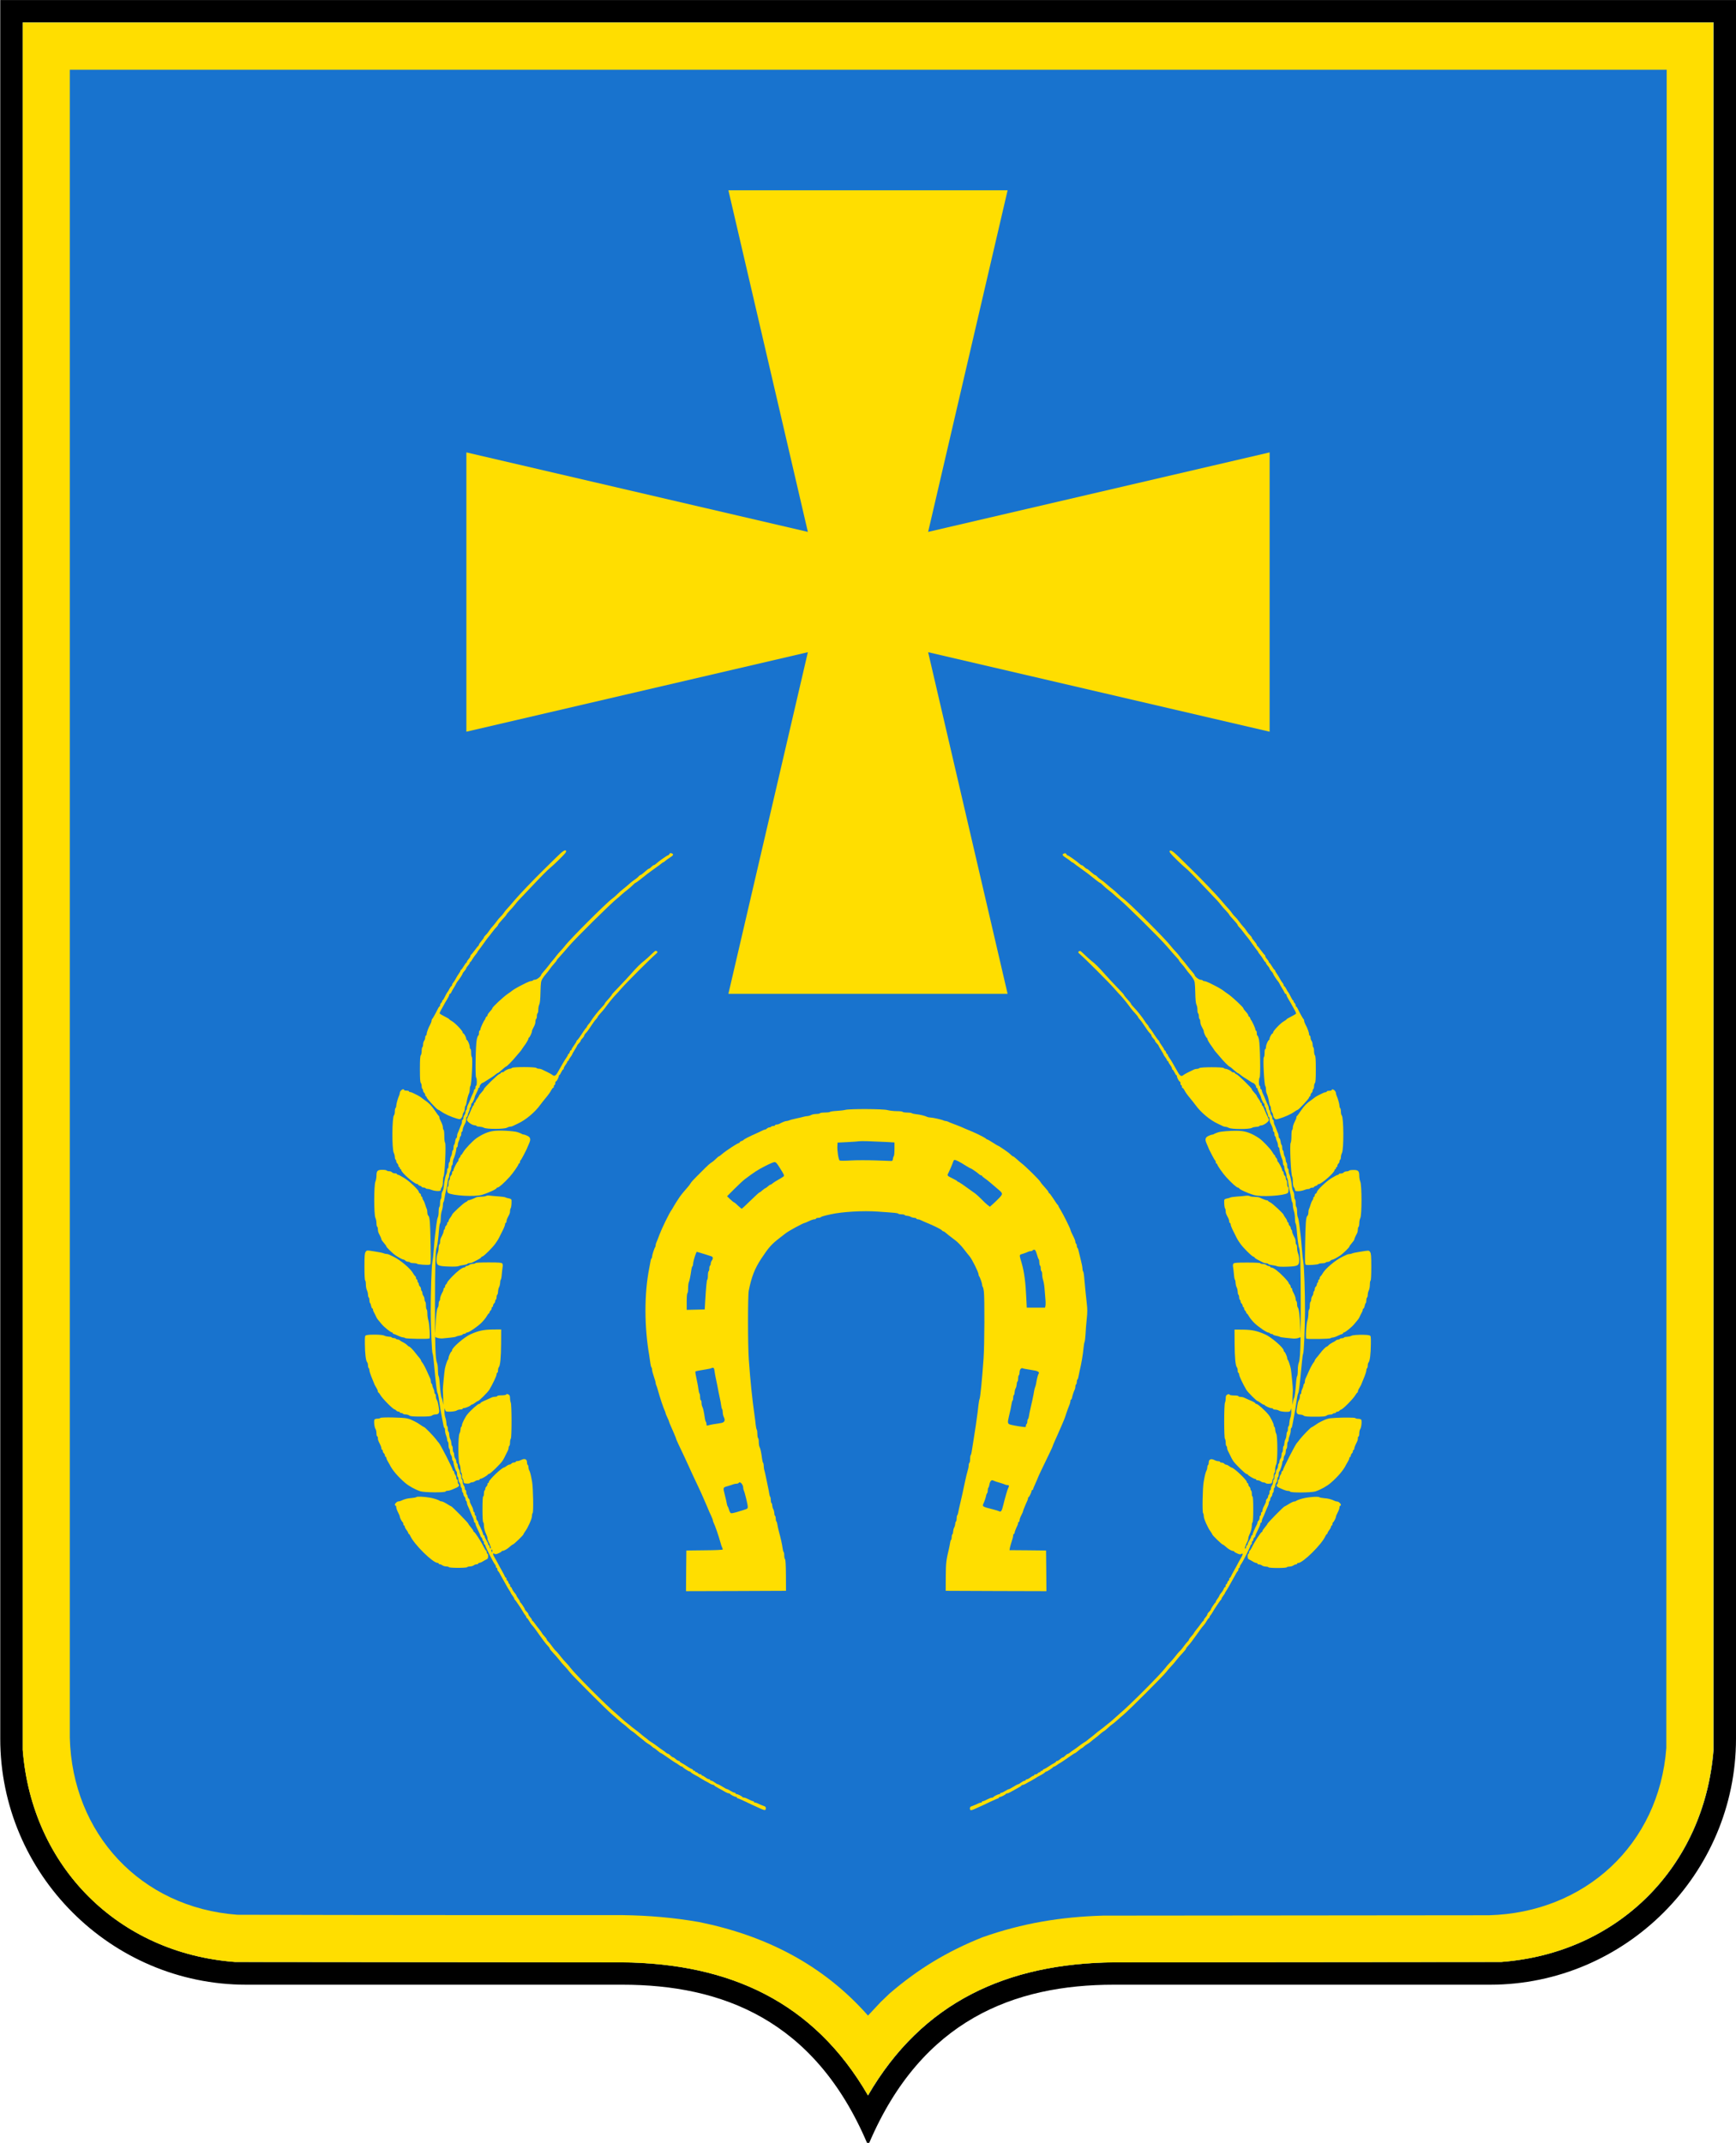
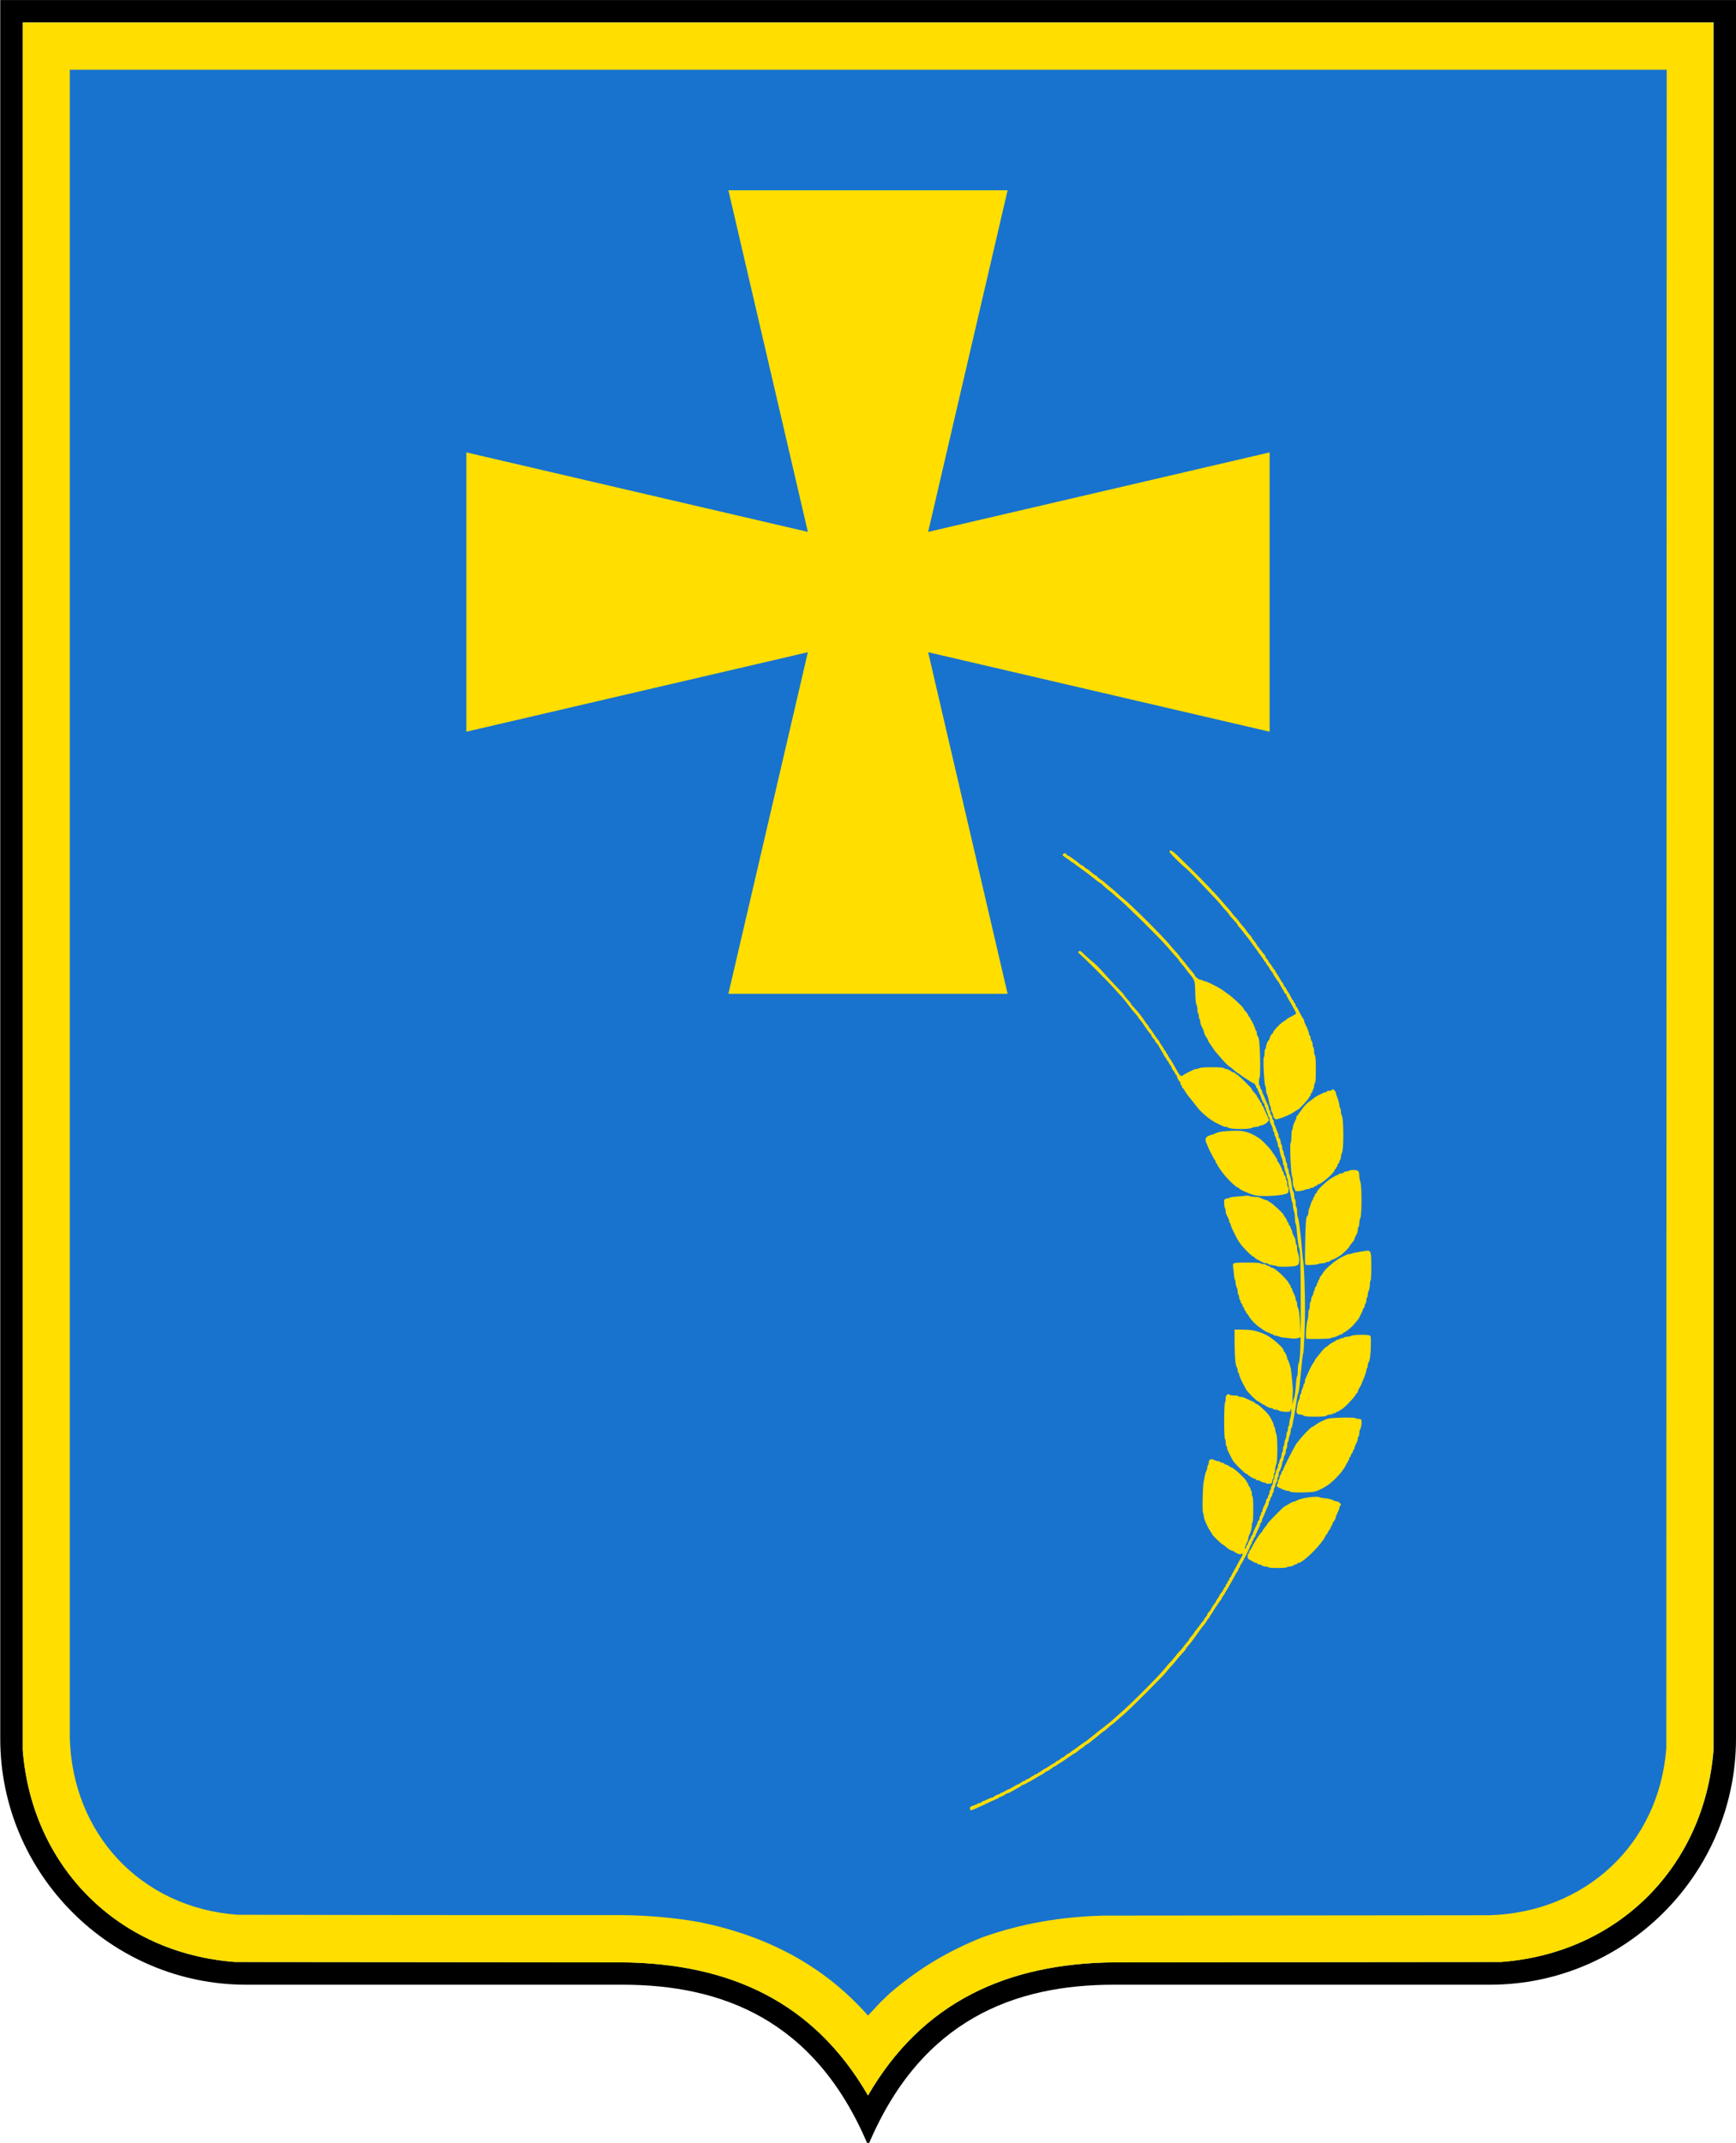
<svg xmlns="http://www.w3.org/2000/svg" xmlns:ns1="http://sodipodi.sourceforge.net/DTD/sodipodi-0.dtd" xmlns:ns2="http://www.inkscape.org/namespaces/inkscape" xml:space="preserve" width="140.019mm" height="172.773mm" style="clip-rule:evenodd;fill-rule:evenodd;image-rendering:optimizeQuality;shape-rendering:geometricPrecision;text-rendering:geometricPrecision" viewBox="0 0 14002 17277" version="1.1" id="svg407" ns1:docname="Coat_of_arms_of_Konotop Raion.svg" ns2:version="0.92.4 (5da689c313, 2019-01-14)">
  <ns1:namedview pagecolor="#ffffff" bordercolor="#666666" borderopacity="1" objecttolerance="10" gridtolerance="10" guidetolerance="10" ns2:pageopacity="0" ns2:pageshadow="2" ns2:window-width="1920" ns2:window-height="1009" id="namedview409" showgrid="false" ns2:zoom="1" ns2:cx="80.089244" ns2:cy="354.48616" ns2:window-x="-8" ns2:window-y="-8" ns2:window-maximized="1" ns2:current-layer="_354277008" />
  <defs id="defs4">
    <ns2:perspective ns1:type="inkscape:persp3d" ns2:vp_x="0 : 8638.5 : 1" ns2:vp_y="0 : 1000 : 0" ns2:vp_z="14002 : 8638.5 : 1" ns2:persp3d-origin="7001 : 5759 : 1" id="perspective2900" />
    <style type="text/css" id="style2">
   
    .str0 {stroke:black;stroke-width:10;stroke-linecap:round;stroke-linejoin:round}
    .str1 {stroke:black;stroke-width:30;stroke-linecap:round;stroke-linejoin:round}
    .fil7 {fill:none;fill-rule:nonzero}
    .fil0 {fill:black}
    .fil1 {fill:#009246}
    .fil4 {fill:#60C659}
    .fil8 {fill:#6ACE9B}
    .fil10 {fill:#AC4380}
    .fil9 {fill:#D52B1E}
    .fil12 {fill:#E0001A}
    .fil11 {fill:#EB7D01}
    .fil3 {fill:#F49F24}
    .fil2 {fill:#FFDE00}
    .fil13 {fill:white}
    .fil5 {fill:black;fill-rule:nonzero}
    .fil6 {fill:aqua;fill-rule:nonzero}
    .fil14 {fill:#AC4380;fill-rule:nonzero}
   
  </style>
  </defs>
  <g id="Слой_x0020_1" ns2:label="Слой_x0020_1" transform="translate(0,-4.9951527e-4)">
    <g id="_354277008" ns2:label="_354277008">
      <g id="_1271989408" ns2:label="_1271989408" style="display:inline">
        <path id="_1271989240" class="fil0" d="m 7002,16895 c -439,-759 -1120,-1064 -1979,-1074 -1041,0 -2083,-3 -3127,-3 C 954,15747 258,15051 184,14109 V 180 h 13637 v 13929 c -74,942 -770,1638 -1712,1709 -1044,0 -2085,3 -3127,3 -859,10 -1542,318 -1981,1074 v 0 h 1 2 z M 14002,0 v 0 14018 c 0,1090 -892,1984 -1984,1984 H 8985 c -803,0 -1549,282 -1974,1275 -5,0 -8,0 -10,0 -3,0 -3,0 -8,0 -424,-993 -1171,-1275 -1974,-1275 -1011,0 -2019,0 -3033,0 C 894,16002 2,15108 2,14018 V 0 c 4669,0 9329,0 13998,0 v 0 h 2 2 z" ns2:connector-curvature="0" style="fill:#000000" ns2:label="_1271989240" />
        <path id="_1271989312" class="fil1" d="m 7002,16895 c -439,-759 -1120,-1064 -1979,-1074 -1041,0 -2083,-3 -3127,-3 C 954,15747 258,15051 184,14109 V 180 h 13637 v 13929 c -74,942 -770,1638 -1712,1709 -1044,0 -2085,3 -3127,3 -859,10 -1542,318 -1981,1074 v 0 h 1 2 z" ns2:connector-curvature="0" style="fill:#1873ce;fill-opacity:1" ns2:label="_1271989312" />
        <path id="_1271989360" class="fil2" d="m 7103,16142 -102,109 c -363,-411 -825,-645 -1361,-754 -206,-36 -406,-53 -617,-56 -1034,0 -2070,0 -3109,-3 -780,-58 -1331,-655 -1351,-1427 V 562 h 12880 c 0,4514 -3,9017 -3,13531 -58,780 -658,1328 -1430,1349 l -3114,3 c -340,10 -650,61 -973,175 -284,114 -516,254 -747,452 l -74,71 v 0 l 1,-1 h 2 z m -102,754 v 0 c -439,-759 -1120,-1064 -1979,-1074 -1041,0 -2083,-3 -3127,-3 C 953,15748 257,15052 183,14110 V 181 h 13637 v 13929 c -74,942 -770,1638 -1712,1709 -1044,0 -2085,3 -3127,3 -859,10 -1542,318 -1981,1074 v 0 h 1 2 z" ns2:connector-curvature="0" style="fill:#ffde00" ns2:label="_1271989360" />
      </g>
      <path ns2:connector-curvature="0" d="M 7486.03,4288.33 8126.964,1534.05 H 5875.035 L 6515.969,4288.33 3761.689,3647.396 v 2251.927 l 2754.28,-640.934 -640.934,2754.281 H 8126.964 L 7486.03,5258.39 10240.31,5899.323 V 3647.396 Z" id="path6-2" style="clip-rule:evenodd;fill:#ffde00;fill-opacity:1;fill-rule:evenodd;stroke-width:17.323;image-rendering:optimizeQuality;shape-rendering:geometricPrecision;text-rendering:geometricPrecision" ns2:transform-center-x="-3913.3336" ns2:transform-center-y="401.01293" ns2:label="path2" />
      <g transform="matrix(0.57,0,0,-0.57,214.916,17292.042)" style="fill:#000000;stroke:none" id="g970">
        <g style="fill:#ffde00;fill-opacity:1" id="g919">
-           <path ns2:connector-curvature="0" d="m 7634,18301 c 3,-4.999 -3,-19.999 -14,-33 -24,-30.999 -157,-160.999 -201,-196.999 -44,-35 -126,-118.001 -294,-296 -77,-82 -151,-160 -165,-174 -14,-14.001 -37,-42 -51,-61 -15,-19.001 -47,-57 -73,-83 -25,-27 -46,-52 -46,-56.001 0,-4.999 -27,-36.999 -60,-72 -33,-34.999 -60,-69 -60,-75 0,-6 -10,-18.999 -21,-30 -12,-9.999 -40,-43.999 -62,-73.999 -22,-30 -44,-57 -47,-60 -4,-3 -36,-45 -71,-95 -35,-49 -69,-96 -76,-103 -7,-7.001 -13,-16.001 -13,-20 0,-4 -12,-20.001 -26,-37 -14,-16.001 -35,-47 -47,-67.001 -11,-21 -24,-37.999 -29,-37.999 -4,0 -8,-6 -8,-13.001 0,-6.999 -11,-24 -25,-39 -14,-15 -25,-31.999 -25,-37.999 0,-6 -11,-23 -25,-38 -14,-15 -25,-30 -25,-35.001 0,-9 -50,-85.999 -68,-105.999 -8,-8.001 -18,-24 -23,-35.001 -5,-12 -20,-39 -34,-60.999 -14,-22 -30,-50.001 -35,-62.001 -5,-12.999 -14,-22.999 -20,-22.999 -5,0 -10,-7.001 -10,-15 0,-9 -15,-39 -33,-68 -18,-29.001 -41,-68.001 -50,-87 -10,-19 -27,-50.001 -38,-68.001 -10,-18 -17,-36.999 -14,-42 3,-3.999 34,-22.999 70,-40.999 36,-18 65,-35 65,-39 0,-3 18,-16.001 39,-28.001 45,-24.999 151,-135.999 151,-157.999 0,-8 4,-14 9,-14 11,0 41,-56.001 41,-76 0,-7.001 3,-14 8,-16.001 15,-6 42,-69.999 42,-99 0,-15.999 5,-28.999 10,-28.999 6,0 10,-24 10,-54 0,-30 4,-57 10,-61.001 15,-9 -4,-393 -21,-409.999 -5,-5 -9,-26 -9,-48 0,-21 -5,-48 -12,-60 -11,-22.001 -24,-72 -35,-135 -3,-18 -9,-35 -14,-38 -5,-3 -9,-20.001 -9,-38.001 0,-18 -7,-40.999 -15,-51.999 -8,-10 -15,-28 -15,-39 0,-11.001 -8,-30 -18,-42 -16,-20.001 -20,-21 -62,-9 -81,23 -177,66 -227,102.999 -17,13.001 -36,23.001 -40,23.001 -15,0 -163,159.999 -163,174.999 0,8.001 -4,15 -10,15 -5,0 -10,8.001 -10,19.001 0,10 -7,24 -15,31 -8,6.999 -15,21 -15,30.999 0,10.001 -4,21 -10,24 -5,3 -10,21 -10,39 0,17.001 -6,38.001 -12,45 -10,9 -13,62.001 -13,196.001 0,133.999 3,187 13,196.999 6,6 12,33 12,59.001 0,26 5,51 10,54 6,3 10,21 10,39 0,18 7,41 15,51.999 8,10.001 15,31.001 15,47.001 0,15 5,27 10,27 6,0 10,8 10,18 0,24 25,93 50,135.999 11,20.001 20,45 20,56.001 0,9.999 4,21 9,24 7,5 48,78 85,153 6,12.999 14,23 19,23 4,0 7,7.999 7,19 0,9.999 7,24 15,30.999 8,7.001 15,19.001 15,26.001 0,8 3,14 8,14 4,0 15,16.999 25,37.999 17,37.001 37,72 47,82.001 3,3 14,22 24,43 11,20 23,36.999 28,36.999 4,0 8,7.001 8,15 0,9 8,24 18,35.001 9,9.999 26,36 36,57 11,21 30,51.999 43,69.999 13,17.001 23,36 23,42 0,6 4,11.001 8,11.001 4,0 21,23 37,50 16,28 33,49.999 37,49.999 4,0 8,6 8,13.001 0,7 11,24 25,39 14,15 25,34 25,42 0,7.999 4,16 8,18 5,1.999 28,30 52,63 24,33 47,61.999 52,63 4,1.999 8,9 8,16 0,6.999 16,30 35,51.999 19,21 35,44.001 35,50.001 0,6 12,21 26,35 15,13 38,42 51,63 14,22 36,49.999 49,61.999 12,13.001 36,43.001 53,66 16,24 42,54 57,68.001 14,12.999 34,36 43,50 15,24 51,66 96,114 11,12 40,46 65,76 52,63 279,300 392,410 43,40.999 126,123 185,181.999 100,99 133,121.001 147,99 z m 1505,-39.999 c 18,-12 7,-27 -42,-58 -22,-14 -50,-34.001 -61,-44 -11,-11.001 -23,-19 -27,-19 -4,0 -14,-6 -21,-13.001 -7,-6.999 -52,-39.999 -99,-72.999 -47,-34 -94,-68.001 -105,-77.001 -89,-72 -160,-126.999 -167,-126.999 -5,0 -23,-15 -40,-33 -18,-18 -50,-46 -72,-63 -22,-16 -59,-47.001 -83,-68.001 -23,-21.999 -52,-46.999 -63,-54.999 -80,-61 -599,-573 -689,-681 -38,-45 -111,-128.001 -157,-178 -7,-7.001 -13,-16.001 -13,-20 0,-4 -16,-24 -35,-45 -19,-20.001 -48,-56.001 -64,-80.001 -16,-22.999 -40,-52.999 -53,-66.999 -13,-14.001 -35,-43 -48,-65.001 -23,-36.999 -25,-51.999 -29,-189.999 -2,-102 -8,-159 -17,-177 -8,-15 -14,-47.001 -14,-72 0,-25 -4,-48 -10,-51 -5,-3 -10,-21 -10,-40 0,-19.001 -4,-37.001 -10,-40.001 -5,-3 -10,-19.999 -10,-36.999 0,-16 -7,-44.001 -16,-61 -30,-57 -34,-67.001 -34,-79.001 0,-18 -33,-87.999 -42,-87.999 -4,0 -8,-7 -8,-15 0,-12 -34,-70 -58,-100 -5,-6 -17,-24 -28,-40.001 -10,-16.999 -21,-31.999 -24,-34.999 -3,-3 -30,-34.001 -60,-70.001 -57,-69.999 -136,-150 -148,-150 -4,0 -29,-21 -56,-45 -27,-24.999 -53,-45 -57,-45 -5,0 -20,-9.999 -33,-21 -14,-12 -33,-27 -44,-33 -11,-6 -45,-27.999 -76,-48 -31,-21 -59,-37.999 -63,-37.999 -14,0 -43,-34.001 -43,-52.001 0,-9.999 -4,-18 -10,-18 -5,0 -10,-6 -10,-13.999 0,-7.001 -11,-34.001 -25,-60 -14,-26 -25,-52.001 -25,-58.001 0,-18 -33,-87.999 -42,-87.999 -4,0 -8,-11.001 -8,-24 0,-14.001 -4,-28 -10,-31 -5,-3 -10,-14 -10,-24 0,-10.001 -7,-32 -15,-47 -8,-16 -15,-37 -15,-46 0,-10.001 -4,-18 -10,-18 -5,0 -10,-14 -10,-30 0,-17 -4,-38 -8,-48 -5,-9 -16,-32 -25,-50 -9,-19 -17,-45 -17,-58 0,-13.001 -4,-24 -10,-24 -5,0 -10,-13.001 -10,-29 0,-17.001 -4,-33 -10,-36 -5,-3 -10,-14.001 -10,-23.001 0,-9 -7,-30 -15,-45.999 -8,-15 -15,-41.001 -15,-57 0,-16 -4,-29.001 -10,-29.001 -5,0 -10,-12 -10,-25.999 0,-26 -24,-112.001 -41,-146 -5,-10 -9,-31 -9,-47.001 0,-16.999 -4,-33 -10,-36 -5,-3 -10,-18 -10,-33 0,-15 -7,-39.999 -15,-55.999 -8,-15 -15,-40.001 -15,-55.001 0,-15 -4,-30.999 -9,-36 -5,-6 -11,-31.999 -14,-60 -2,-27 -12,-78.999 -22,-114.999 -9,-36 -19,-85 -22,-110.001 -3,-24.999 -9,-48.999 -14,-54.999 -5,-5.001 -9,-26.001 -9,-46 0,-20 -7,-56 -15,-79.001 -8,-22.999 -15,-69.999 -15,-103.999 0,-34.001 -4,-66 -9,-71 -5,-6 -12,-41.001 -15,-80.001 -9,-126 -25,-249.999 -36,-270 -15,-30 -21,-252.999 -22,-795 -1,-552.999 6,-780 28,-826.999 8,-18 14,-62 14,-105 0,-41 4,-78 9,-84 5,-5 12,-45 15,-89 7,-112 20,-208 30,-224.001 5,-7.999 12,-39 17,-69.999 5,-40 6,-24 4,59 -2,63 -4,120 -5,124.999 -2,23.001 20,254.001 28,300 11,52.001 33,120 45,131.001 4,3.999 7,14 7,21.999 0,22.001 32,92.001 42,92.001 4,0 8,8 8,18 0,36 171,185 260,225 112,50 183,66 310,68 l 125,1 -1,-198 c -1,-200.001 -13,-317.001 -33,-337 -6,-6 -11,-26 -11,-44 0,-18 -4,-33 -10,-33 -5,0 -10,-11.001 -10,-23.001 0,-21.999 -51,-129.999 -102,-216.999 -21,-35.001 -146,-160 -161,-160 -5,0 -23,-11 -41,-25.001 -18,-13.999 -38,-24.999 -44,-24.999 -6,0 -12,-3 -14,-7 -5,-12 -76,-43.001 -98,-43.001 -11,0 -20,-3.999 -20,-9.999 0,-5.001 -14,-10 -30,-10 -17,0 -41,-6 -53,-14 -25,-17.001 -143,-24 -156,-10 -5,4.999 -11,19.999 -14,34 -2,14 -5,0 -5,-30 -1,-30 5,-73 13,-95.001 8,-21.999 14,-57 15,-76.999 0,-20 5,-40.001 10,-43.001 6,-3 10,-21 10,-39.999 0,-19 5,-37 10,-40 6,-3 10,-23 10,-43 1,-20 7,-48 15,-62 8,-14 14,-39 15,-57 0,-17 4,-35 10,-38 6,-3 10,-24 10,-45 0,-21 5,-42 10,-45 6,-3 10,-21 10,-38 0,-18 7,-41 15,-51 8,-11 15,-30 15,-42 0,-13 5,-26 10,-29 6,-3 10,-18 10,-33 0,-15 7,-36 15,-46 8,-11 15,-30 15,-42 0,-13 5,-26 10,-29 6,-3 10,-22 10,-41 0,-19 5,-34 10,-34 6,0 10,-15 10,-32 0,-18 7,-42 15,-52 8,-11 15,-30 15,-43 0,-13 5,-23 10,-23 6,0 10,-13 10,-29 0,-17 5,-33 10,-36 6,-3 10,-14 10,-24 0,-10 7,-24 15,-31 8,-7 15,-21 15,-31 0,-19 3,-27 34,-86 9,-17 16,-41 16,-52 0,-12 5,-21 10,-21 6,0 10,-11 10,-25 0,-13.999 5,-25 10,-25 6,0 10,-13 10,-29 0,-16 7,-34 15,-40.999 8,-7 15,-19 15,-26 0,-8 4,-22 10,-32 23,-40 60,-127 60,-139 0,-7 5,-13 10,-13 6,0 10,-7 10,-15 0,-9 11,-33 25,-55.001 14,-22 25,-46 25,-55 0,-8 5,-15 10,-15 6,0 10,-9 10,-19 0,-11 5,-23 10,-26 19,-11 5,37 -31,107 -5,10 -9,26 -9,37 0,11 -6,32 -14,48 -22,45 -36,97 -36,136 0,20 -4,39 -10,42 -6,4 -10,77 -10,186 0,113.001 4,179 10,179 6,0 10,18 10,39 0,22 5,43 10,46 6,3 10,14 10,24 0,10 7,24 15,31 8,7 15,21 15,31 0,11 5,19 10,19 6,0 10,6 10,14 0,30 184,205 217,206 4,0 19,9 33,20 14,11 32,20 41,20 9,0 22,7 29,15 7,8 23,15 36,15 13,0 24,5 24,10 0,6 11,10 24,10 13,0 37,7 52,15 52,27 84,13 84,-36 0,-15 5,-31 10,-34 6,-3 10,-17 10,-31 0,-14 5,-35 12,-47 13,-24 24,-70 40,-162 15,-86 21,-426 8,-439 -5,-5 -10,-25 -10,-44 0,-36 -57,-165 -97,-218 -13,-17 -23,-35 -23,-39 0,-12 -138,-145 -150,-145 -6,0 -24,-13.999 -42,-30 -33,-32 -82,-60 -105,-60 -7,0 -13,-4 -13,-8 0,-5 -19,-16 -42,-26 -32,-15 -45,-16 -60,-7 -26,16 -24,-10.001 5,-57 13,-20 31,-53 41,-72 9,-19 35,-66 57,-105 22,-38 42,-78 46,-88.001 3,-9 9,-17 14,-17 5,0 9,-9 9,-20 0,-11 4,-20 10,-20 5,0 12,-10.999 16,-25 3,-14 10,-25 15,-25 5,0 9,-9 9,-20 0,-11 4,-20 9,-20 5,0 11,-8 15,-17 7,-22 25,-50 49,-77 9,-11 17,-24 17,-29 0,-4 11,-23 25,-40.999 14,-18 25,-38 25,-44 0,-6 3,-12 8,-14 9,-4 62,-85 62,-96 0,-5 11,-19 25,-32 14,-13.001 25,-30 25,-37.001 0,-8 11,-26 25,-40.999 14,-15 25,-32 25,-39 0,-7 3,-13.001 8,-13.001 4,0 18,-17 32,-37 14,-20 42,-57 63,-82 20,-25 37,-49.001 37,-53 0,-3 16,-23 35,-44 19,-20 35,-42 35,-48 0,-6 8,-18 18,-27 9,-8 26,-28 37,-43 31,-44 69,-91 77,-94 4,-2 31,-33 59,-70.001 29,-37 66,-79.999 84,-97 17,-16 44,-48 60,-70 62,-84 510,-534 644,-645 29,-25 70,-61.001 90,-80 20,-19 54,-48 76,-64 22,-17 42,-33 45,-36 3,-4 30,-25 60,-47 30,-22 64,-49 75,-59 11,-10.999 38,-32 60,-49 22,-16 46,-35 53,-42 8,-7 23,-18 34,-24 17,-9 89,-60 123,-87 6,-5 24,-17 40,-28 17,-10.001 39,-27 49,-36 11,-10.001 25,-18 31,-18 6,0 22,-11 35,-25 13,-13.999 29,-25 35,-25 7,0 24,-11 39,-25 15,-14 34,-25 42,-25 7,0 14,-4 14,-8 0,-5 12,-15 28,-23 15,-7 41,-23 57,-34 54,-36 70,-45 88,-51 9,-4 17,-10.001 17,-15 0,-5 7,-9 15,-9 8,0 15,-4 15,-10.001 0,-5 6,-10 14,-10 7,0 19,-7 26,-15 7,-8 21,-15 31,-15 11,0 19,-4 19,-10 0,-5 5,-10.001 12,-10.001 6,0 26,-10.999 44,-25 18,-14 40,-25 48,-25 9,0 16,-4 16,-10.001 0,-5 7,-10 16,-10 8,0 30,-11 48,-25 18,-14 38,-25 44,-25 6,0 36,-16 66,-34.999 30,-19 60,-35 66,-35 6,0 28,-11 50,-25 22,-14 46,-25 55,-25 8,0 15,-4 15,-10 0,-5 6,-10 14,-10 17,0 80,-32 84,-42 2,-5 12,-8 22,-8 11,0 40,-11 66,-25 26,-14 53,-25 60,-25 8,0 14,-4 14,-10 0,-5 7,-10 15,-10 8,0 23,-4 33,-10.001 19,-10 78,-34.999 105,-43.999 19,-6 23,-41 6,-52.001 -6,-3 -36,6 -67,21 -32,15 -66,31 -77,35 -11,4 -68,31 -126,59 -59,28 -112,51 -118,51 -6,0 -11,5 -11,10 0,6 -6,10 -14,10 -17,0 -80,32 -84,43.001 -2,4 -11,7 -20,8 -9,0 -30,9 -47,19 -16,10 -58,33 -92,51 -35,18 -63,36 -63,40.999 0,4 -8,8 -17,9 -10,0 -31,9 -48,19 -16,10.999 -46,27 -65,36 -19,10 -48,27 -65,37.999 -16,12 -51,32 -78,45 -26,14 -52,30 -58,38 -6,7 -15,13 -20,13 -12,0 -93,52.001 -97,63 -2,4 -8,7 -14,7 -6,0 -26,10.999 -44,25 -18,14 -36,25 -39,25 -3,0 -51,32 -105,70.001 -54,39 -102,70 -107,70 -4,0 -26,16 -48,35 -22,19 -43,34.999 -47,34.999 -4,0 -17,10.001 -30,22 -13,13 -35,29 -49,36 -15,8 -37,24 -50,34.999 -13,12 -42,35 -64,52.001 -22,16 -55,43 -73,60 -19,16 -40,32 -47,34.999 -7,3 -33,23 -57,46.001 -24,22 -50,45 -59,49.999 -9,5 -39,29 -67,54 -27,25 -74,65 -103,90 -79,67.001 -561,549 -595,595 -16,22 -49,60 -73,85 -24,25 -57,63 -73,85 -16,22 -54,65 -84,97.001 -30,31 -54,61 -54,67.999 0,6 -10,21 -23,33 -13,12 -39,44 -58,70.001 -19,27 -47,64.999 -62,85 -15,20 -40,55 -55,77 -15,22 -37,49.999 -49,61.999 -12,12 -31,40.001 -44,63 -12,22 -26,40.001 -31,40.001 -4,0 -8,5 -8,12 0,6 -6,19 -14,27 -8,9 -21,27 -28,40.999 -26,47 -112,175 -120,178 -4,2 -8,8 -8,13.999 0,6 -11,26 -25,44 -14,18 -25,36 -25,39 0,4 -8,19 -19,33 -10,15 -33,54 -51,87 -18,33 -42,76 -53,95 -11,19 -27,46.999 -34,61.999 -8,15 -18,30 -24,33 -5,4 -9,15 -9,26 0,10 -4,19 -10,19 -5,0 -10,8 -10,17 0,9 -7,24 -15,33 -20,22 -135,248 -135,266 0,8 -4,13.999 -10,13.999 -5,0 -10,11 -10,25 0,13.999 -4,25 -10,25 -5,0 -10,8 -10,19 0,10.001 -7,24 -15,31 -8,7 -15,18 -15,25 0,7 -16,43 -35,81 -19,37 -35,76 -35,86 0,10 -4,18 -10,18 -5,0 -10,9 -10,19 0,11 -6,32 -14,48 -8,15 -19,39 -24,53 -24,60 -44,106 -52,122 -6,10 -10,27 -10,37 0,11 -4,23 -10,26 -5,3 -10,15 -10,26 0,11 -7,27 -15,35 -8,9 -15,24 -15,34 0,10 -4,22 -10,25 -5,3 -10,19 -10,35 0,16 -4,32 -10,35 -5,3 -10,16 -10,29 0,12 -7,31 -15,42 -8,10 -15,31 -15,46 0,15 -4,30 -10,33 -5,3 -10,21 -10,40 0,18 -3,35 -7,37 -11,4 -43,101 -43,126 0,12 -4,24 -10,27 -5,3 -10,18 -10,33 0,15 -7,36 -15,46 -8,11 -15,34 -15,52 0,18 -4,36 -10,39 -5,3 -10,26 -10,50 0,24 -4,47 -10,50 -6,3 -10,17 -10,29 0,13 -7,40 -15,59 -8,20 -15,52 -15,71.999 0,19.001 -4,35.001 -9,35.001 -5,0 -11,17 -14,38 -3,19.999 -13,73 -22,117 -15,78 -25,135 -43,262 -5,33 -13,66.999 -17,72.999 -11,18 -23,118.001 -54,447 -5,56.001 -13,108 -17,115.001 -10,15 -26,370.999 -26,598 -1,246.999 12,639.999 23,695 6,28 15,106 20,175 5,69 13,159 18,200 5,40.999 14,111 19,154.999 5,44.001 14,90 20,102 7,12 12,49.001 12,82.001 0,33 5,63 10,66 6,3 10,28 10,55 0,27 5,51.999 10,54.999 6,3 10,25.001 10,48 0,24 6,51 14,62.001 8,11 16,42.999 19,69.999 9,84 23,149.001 35,172.001 7,12 12,34.999 12,52 0,17 5,30.999 10,30.999 6,0 10,18 10,39 0,22.001 5,43.001 10,46.001 6,3 10,18 10,33 1,15 7,37.999 15,52 8,14 14,36.999 15,51.999 0,15 5,30 10,33 6,3 10,21 10,40.001 0,19 4,36 9,39 5,3 12,25.999 15,51 4,25 11,45 17,45 5,0 9,10.999 9,25 0,14 4,33 9,42.999 5,9 17,37.001 26,62.001 9,24.999 21,53 26,62 5,10 9,28.999 9,43 0,14 5,24.999 10,24.999 6,0 10,10.001 10,23.001 0,12.999 7,32 15,42.999 8,10.001 15,29.001 15,41.001 0,12 5,24.999 10,27.999 6,3 10,15 10,27 0,11.001 6,32.001 14,46.001 13,25.999 22,46.999 47,109.999 6,15 17,40.001 25,55.001 8,16 14,34.999 14,43 0,8 5,14 10,14 6,0 10,10.999 10,25 0,14 5,24.999 10,24.999 13,0 13,103.001 0,116.001 -15,15 -7,462.999 9,537 7,30.999 17,57 22,57 5,0 9,15.999 9,35 0,19 5,34.999 10,34.999 6,0 10,8.001 10,17.001 0,17 49,123 61,132.999 3,3 9,15 13,28.001 4,12 12,22 17,22 5,0 9,6.999 9,15.999 0,8.001 16,32.001 35,52.001 19,19.999 35,42 35,48 0,16 158,163 219,204 28,19 58,40 65,46.999 13,11.001 91,57 126,73.001 8,4 39,19 67,34 29,14 62,26 72,26 11,0 23,4.999 26,10 3,6 18,9.999 31,9.999 24,0 84,48 84,67.001 0,4 16,25.999 36,48 20,22 53,63 74,90 21,28 46,58.999 56,70 11,11 32,38 48,60 17,21.999 44,54 60,69.999 17,17.001 44,48 61,70.001 67,91 581,604.999 670,670 22,15.999 58,47 80,69.999 22,22.001 58,54 80,70.001 22,16.999 59,48 82,69 24,22 58,48 75,58.999 18,11.001 42,30 53,43.001 11,13 25,24 31,24 6,0 33,19.999 60,45 27,25 54,45 60,45 6,0 21,10.999 34,25 13,14 29,24.999 35,24.999 7,0 23,10.001 36,23.001 32,30.999 155,117 167,117 6,0 12,6.999 16,15 6,17 24,18.999 45,6 z m -219,-1381 c 12,-9 9,-16.001 -23,-43.001 -67,-57 -410,-399.999 -477,-477 -36,-40.999 -78,-88.999 -95,-105 -28,-28.999 -92,-108 -143,-177.999 -13,-18 -41,-51 -63,-74.001 -21,-22.999 -39,-45.999 -39,-49.999 0,-5 -11,-20 -24,-34.001 -22,-24 -34,-40.999 -103,-144 -14,-21.999 -34,-46.999 -45,-55.999 -10,-9 -18,-23 -18,-30 0,-8 -12,-25.001 -25,-38 -14,-13 -25,-29.001 -25,-35.001 0,-6.999 -11,-22.999 -25,-36 -14,-12.999 -25,-27 -25,-31.999 0,-4.001 -16,-32 -35,-62 -19,-30 -35,-58 -35,-62.001 0,-3.999 -11,-21.999 -25,-39.999 -14,-18 -25,-37 -25,-43 0,-6 -4,-11 -10,-11 -5,0 -10,-5.001 -10,-12 0,-6 -11,-26.001 -25,-44.001 -14,-18 -25,-39.999 -25,-48 0,-9 -4,-15.999 -8,-15.999 -5,0 -17,-18 -28,-40 -10,-22.001 -22,-40.001 -26,-40.001 -5,0 -8,-6 -8,-12.999 0,-21 -30,-77.001 -41,-77.001 -5,0 -9,-10.999 -9,-24.999 0,-14.001 -4,-25 -10,-25 -5,0 -10,-9 -10,-20 0,-11.001 -4,-20.001 -10,-20.001 -5,0 -17,-15 -26,-31.999 -17,-33 -35,-58.001 -95,-131 -18,-21 -45,-56.001 -62,-79 -74,-103.001 -204,-212 -312,-262.001 -33,-15.999 -68,-31.999 -77,-36.999 -10,-5.001 -26,-9 -37,-9 -10,0 -32,-7 -47,-15 -40,-21 -288,-21 -324,0 -14,8 -42,14 -62,15 -20,0 -40,5 -43,9.999 -3,6 -15,10.001 -26,10.001 -35,0 -109,52 -109,76.999 0,7.001 4,21 10,31.001 5,9 16,33 24,52 43,104 51,120 58,120 4,0 8,9 8,20 0,10.999 5,19.999 10,19.999 6,0 10,5.001 10,12 0,6 11,26.001 25,44.001 14,18 25,36.999 25,42 0,5 16,24.999 35,45 19,20 35,41 35,48 0,17 194,206 219,213.999 12,3 21,11.001 21,16.001 0,4.999 9,9 19,9 11,0 22,4 26,9 8,13.999 65,40.999 85,40.999 9,0 21,5.001 28,12 15,15 329,15 345,-0.999 6,-6 21,-11.001 34,-11.001 13,0 31,-3.999 41,-9 9,-3.999 44,-21 77,-36.999 33,-16 66,-35.001 73,-41.001 25,-24 48,-13.999 73,30 13,23.001 28,50.001 34,59.001 12,20 37,63.999 56,98 8,13.999 24,39 37,57 12,16.999 22,36 22,42 0,6 4,10.999 9,10.999 5,0 12,11.001 15,25.001 4,13.999 11,25 16,25 6,0 10,5 10,11 0,6 16,33 35,58.999 19,26.001 35,52.001 35,58.001 0,6 4,12 8,13.999 5,2.001 21,21 36,43.001 68,103.999 80,120 93,133 7,6.999 13,17 13,21 0,3.999 9,17 20,29 11,10.999 28,34 37,49.999 28,46.001 104,142.001 151,190.001 23,24 42,46.999 42,51 0,7.999 16,28 71,88 16,18 29,36 29,39.999 0,5.001 46,55.001 103,113.001 56,57.999 134,141.999 172,185 78,88.999 133,142.999 185,183 19,15 62,52.999 95,85 65,62 63,60.999 85,47 z M 5340,14920 c 0,-4.999 16,-9.999 35,-9.999 19,0 35,-4 35,-10 0,-5 7,-10.001 16,-10.001 9,0 28,-6 42,-13.999 15,-7.001 44,-22.001 65,-32 21,-11.001 46,-26.001 55,-35.001 10,-7.999 31,-24 47,-34.999 54,-35 95,-77 143,-148.001 26,-39 50,-72 55,-73.999 4,-2 7,-10.001 7,-18 0,-14 3,-22.001 33,-82.001 9,-18.999 17,-45.999 17,-61.999 0,-16.001 5,-32 10,-35 6,-3 10,-43 10,-89.001 0,-45 5,-87 11,-93 16,-15.999 -4,-459 -22,-477.999 -5,-5.001 -9,-36 -9,-70 0,-38 -5,-68 -15,-81 -8,-10.001 -15,-27 -15,-36 0,-15 -9,-18 -45,-18 -25,0 -62,7 -82,15 -19,7.999 -46,15 -59,15 -12,0 -26,4.999 -29,10 -3,6 -17,9.999 -31,9.999 -13,0 -24,4.001 -24,9 0,5.001 -11,12 -25,15 -14,4.001 -25,11.001 -25,16.001 0,6 -7,10 -16,10 -38,0 -224,162.999 -224,197 0,7 -4,13 -10,13 -5,0 -10,6.999 -10,15 0,8 -4,15 -10,15 -5,0 -10,8 -10,18.999 0,10.001 -7,24 -15,31.001 -8,7 -15,21 -15,31 0,9.999 -4,21 -10,24 -5,3 -10,20 -10,36 0,17 -7,42.999 -15,59 -28,55 -25,504 3,532 7,6.999 12,30.999 12,54 0,24 5,45.999 10,48.999 6,3 10,18 10,32.001 0,24.999 25,111 41,144.999 5,10.001 9,25.001 9,35.001 0,9 7,24.999 17,35 17,19 43,24 43,7.999 z M 6945,14323 c 28,-9 54,-19.999 60,-24 5,-4.999 16,-9 24,-9 8,0 31,-6.999 52,-16.999 46,-20 55,-48 33,-100.001 l -27,-63 c -5,-13.999 -14,-33.999 -20,-45 -6,-10.999 -24,-45.999 -40,-78 -16,-30.999 -33,-60 -38,-63 -5,-3 -9,-13.999 -9,-24.999 0,-10 -4,-19 -10,-19 -5,0 -10,-5 -10,-10.001 0,-15 -79,-129 -125,-178.999 -81,-89 -151,-151.001 -170,-151.001 -8,0 -15,-3.999 -15,-9 0,-13.999 -119,-69 -210,-96 -100,-28.999 -417,-10.999 -477,28.001 -15,10 -18,87 -3,87 6,0 10,19.999 10,43.999 0,25.001 5,48 10,51 6,3 10,17.001 10,29.001 0,12.999 7,29 15,36 8,6.999 15,23 15,36 0,12.999 5,24 10,24 6,0 10,6.999 10,15.999 0,18 51,117 63,122.001 4,2 7,12 7,21.999 0,9 7,23.001 15,30 8,7.001 15,19.001 15,26.001 0,8 4,14 8,14 5,0 19,19 32,43 25,44 134,159 185,194 88,60 166,93 245,103 82,11 278,0 335,-17.001 z m -1850,-543 c 3,-4.999 19,-9.999 34,-9.999 16,0 34,-7 41,-15 7,-8.001 25,-15 41,-15 16,0 29,-4 29,-10 0,-5 7,-10.001 15,-10.001 8,0 49,-21 90,-46.999 75,-46.001 205,-171 205,-197 0,-8.001 7,-16 15,-20.001 8,-3 15,-15 15,-25.999 0,-11 5,-20 10,-20 6,0 10,-8.001 10,-17.001 0,-9 6,-24 13,-31.999 7,-9 19,-36 26,-61.001 7,-24.999 17,-52.999 22,-61.999 5,-10.001 9,-33 9,-52.001 0,-18 6,-39 14,-45 21,-16.999 27,-100.999 32,-411.999 4,-263.001 4,-277 -14,-281.001 -28,-7.999 -172,3 -178,13.001 -3,4.999 -25,9 -49,9 -24,0 -47,4.999 -50,10 -3,6 -17,9.999 -29,9.999 -13,0 -29,7.001 -36,15 -7,8.001 -19,15 -26,15 -13,0 -60,24 -112,58.001 -37,24 -132,115.999 -132,127.999 0,6 -16,28.001 -35,50.001 -19,21 -35,44 -35,51 0,6 -8,26 -17,45 -9,18 -20,41 -25,50 -4,10 -8,31 -8,46.999 0,17.001 -4,33 -10,36 -5,3 -10,26.001 -10,51 0,25.001 -7,58.001 -15,75 -22,42 -22,459 0,512.001 8,20 15,57 15,81.999 0,70.001 14,85.001 82,85.001 31,0 60,-4.001 63,-10.001 z M 6680,13414 c 47,-3 90,-9.999 95,-13.999 6,-4.001 27,-10.001 48,-14 25,-5.001 37,-12 38,-24 3,-47.001 -4,-108 -12,-116.001 -5,-6 -9,-22.999 -9,-37.999 0,-28.001 -2,-34.001 -34,-95 -9,-17.001 -16,-41.001 -16,-52 0,-12 -4,-21 -10,-21 -5,0 -10,-9 -10,-20 0,-11.001 -11,-41.001 -24,-68.001 -13,-25.999 -32,-63 -41,-81.999 -24,-51 -40,-78 -72,-123 -41,-58 -157,-174 -182,-182.001 -11,-3 -21,-9.999 -21,-15 0,-3.999 -15,-15 -32,-24 -18,-9 -40,-19.999 -48,-24.999 -47,-26.001 -62,-31 -84,-31 -13,0 -26,-4.001 -28,-10.001 -1,-4.999 -25,-12 -53,-15.999 -27,-3 -60,-10 -72,-16 -13,-6 -69,-9 -141,-6 -154,4.999 -172,15 -172,94 0,30 7,71 15,90.999 8,19.001 15,55.001 15,79.001 0,22.999 5,46 10,49 6,3 10,18.999 10,36 0,15.999 4,36.999 8,47 5,9 16,31.999 25,49.999 9,19.001 17,42 17,52.001 0,10 5,22 10,25 6,3 10,14 10,24 0,9.999 7,24 15,30.999 8,7.001 15,21 15,31.001 0,10.999 5,19 10,19 6,0 10,6.999 10,15.999 0,8.001 11,30 25,48 14,18 25,37.001 25,41.001 0,15 158,162 189,176 17,7.999 31,16.999 31,21 0,4.999 7,7.999 15,7.999 13,0 65,20.001 107,41.001 10,5 41,9 70,9 29,0 60,5 68,9.999 8,6 33,8.001 55,5.001 22,-3 78,-8.001 125,-11.001 z m -1747,-780 c 56,-7.999 110,-19.999 119,-24.999 10,-5.001 27,-9 38,-9 11,0 28,-4 38,-9 9,-4 35,-17.001 57,-27 102,-48 251,-174 286,-242.001 8,-15 20,-30.999 26,-34.999 7,-4.001 13,-17 13,-27 0,-11 5,-20 10,-20 6,0 10,-9 10,-19 0,-11 5,-23 10,-26 6,-3 10,-14.001 10,-24 0,-10 7,-24 15,-31 8,-7.001 15,-23 15,-36 0,-12 5,-26 10,-29 6,-3 10,-16 10,-28 0,-12 7,-31.001 15,-41 8,-11.001 15,-32.001 15,-47.001 0,-15 5,-30.999 10,-33.999 6,-3 10,-28 10,-55 0,-27 5,-52.001 10,-55.001 6,-3 10,-30 10,-58.999 0,-29 6,-72 14,-97.001 16,-48.999 28,-246.999 15,-255 -16,-9.999 -332,-4.999 -343,6 -5,5.001 -20,10.001 -31,10.001 -12,0 -45,10.999 -73,25 -29,14 -56,24.999 -62,24.999 -5,0 -10,5.001 -10,10.001 0,6 -5,10 -10,10 -20,0 -117,78.999 -151,122 -19,24 -40,49 -47,57 -8,7.999 -18,24 -23,34.999 -5,12 -13,28.001 -17,36 -23,41.001 -32,61.001 -32,75 0,8.001 -4,15 -10,15 -5,0 -12,16.001 -16,35.001 -3,18.999 -10,38 -15,41 -5,3 -9,19.999 -9,39 0,19 -4,37 -10,40 -5,3 -10,21 -10,39 0,18.999 -7,47 -15,62 -8,16 -15,52 -15,81 0,28 -4,55 -10,58 -6,3.999 -10,78.999 -10,192.999 0,154.001 3,192 16,210 18,26.001 10,26.001 137,6 z M 6730,12465.001 c 8,-10 10,-28 5,-52 -3,-21 -9,-67.001 -12,-103.001 -2,-36 -9,-69 -14,-73.999 -5,-6 -9,-26 -9,-45 -1,-20 -7,-47 -15,-61.001 -8,-13.999 -14,-42 -15,-61.999 0,-20 -4,-40.001 -10,-43.001 -5,-3 -10,-18.999 -10,-34.999 0,-16.001 -4,-32 -10,-35 -5,-3 -10,-14.001 -10,-24 0,-10 -7,-24 -15,-31 -8,-7.001 -15,-21 -15,-31.001 0,-10.999 -4,-18.999 -10,-18.999 -5,0 -10,-8.001 -10,-19 0,-10.001 -7,-24 -15,-31.001 -8,-6.999 -15,-18.999 -15,-25.999 0,-8 -4,-14 -8,-14 -5,0 -19,-18 -31,-40 -12,-23 -46,-64.001 -74,-92 -55,-55 -176,-138 -201,-138 -8,0 -18,-4 -21,-10 -3,-5 -15,-10.001 -26,-10.001 -10,0 -19,-3.999 -19,-9 0,-4.999 -19,-12 -42,-15.999 -24,-4 -47,-11.001 -53,-15 -5,-4 -41,-11.001 -80,-14.001 -38,-3.999 -88,-9 -110,-10.999 -22,-2 -55,1.999 -73,7.999 l -34,12 6,130.001 c 6,163 20,273 35,288 6,6 11,28 11,48 0,21 5,40.999 10,43.999 6,3 10,16.001 10,29.001 0,21 15,60.999 41,108 5,9.999 9,24.999 9,33 0,8 5,15 10,15 6,0 10,8 10,18.999 0,10.001 7,24 15,31.001 8,7 15,18 15,25 0,6 33,45.999 73,87 72,75 143,128 172,128 8,0 15,4.999 15,10 0,6 8,9.999 18,9.999 9,0 26,7.001 36,15 11,8.001 35,15 53,15 18,0 33,5.001 33,10.001 0,6 68,10 184,10 150,0 186,-3 196,-15 z m -1670,-1020 c 14,-8.001 42,-14.001 62,-15 20,0 40,-4 43,-10 3,-5 17,-10.001 30,-10.001 13,0 27,-3.999 30,-9.999 3,-5.001 15,-10 25,-10 10,0 25,-6 32,-13.001 7,-6.999 29,-19.999 49,-28.999 19,-10.001 43,-26 54,-38 10,-11.001 22,-20.001 26,-20.001 12,0 59,-48 94,-94.999 17,-22.001 40,-51 53,-65 12,-14.001 22,-30 22,-36 0,-5.001 8,-19 18,-30 16,-18 54,-91 89,-174 8,-19 19,-43 24,-52 5,-10.001 9,-29 9,-42 0,-14 5,-28.001 10,-31.001 6,-3 10,-13.999 10,-22.999 0,-9 7,-30 15,-46.001 8,-15 15,-39 15,-51.999 0,-13 5,-24 10,-24 6,0 10,-15 10,-33 0,-18 6,-41.001 14,-52 12,-19.001 18,-42 32,-138 7,-46.001 -8,-67.001 -50,-67.001 -17,0 -40,-6.999 -50,-15 -15,-12 -52,-15 -161,-15 -109,0 -146,3 -161,15 -10,8.001 -33,15 -51,15 -17,0 -35,5.001 -38,10.001 -3,6 -15,10 -26,10 -10,0 -19,5 -19,9.999 0,6 -8,10.001 -19,10.001 -10,0 -24,7 -31,15 -7,7.999 -17,15 -21,15 -23,0 -178,157 -206,208 -10,17 -21,32 -25,32 -5,0 -8,7.999 -9,18 0,9 -9,31 -20,46.999 -10,17.001 -21,37.001 -25,45 -3,8.001 -9,24 -14,35.001 -4,11 -20,48 -34,83 -14,34.999 -26,73.999 -26,87 0,13 -4,27 -10,30 -5,3 -10,21 -10,39 0,16.999 -5,37 -12,43.999 -18,18 -31,124.001 -32,257.001 -1,119 -1,119 24,126 48,12.999 223,9 250,-6 z m 1761,-835 c 14,-8 19,-21 19,-51 0,-22.001 5,-49.001 10,-60 15,-27 15,-498 1,-512 -6,-6 -11,-30 -11,-53 0,-24 -4,-46 -10,-49 -5,-3 -10,-15 -10,-27 0,-11 -6,-32 -14,-46 -8,-15 -22,-43 -31,-62 -8,-19 -25,-51 -37,-70 -25,-43 -175,-190 -193,-190 -7,0 -15,-4 -17,-9 -5,-13 -86,-61 -103,-61 -8,0 -15,-4 -15,-10 0,-5 -10,-10 -23,-10 -13,0 -32,-7 -43,-15 -10,-8 -28,-15 -40,-15 -11,0 -25,-5 -31,-11 -6,-6 -28,-9 -49,-7 -36,3 -39,6 -42,36 -2,17 -7,32 -13,32 -5,0 -9,18 -9,39 0,22 -4,43 -10,46 -5,3 -10,26 -10,49 0,24 -7,57 -15,72 -21,41 -21,397 0,433.999 8,14.001 14,39 15,57 0,17.001 5,35.001 10,38.001 6,3 10,14 10,24.999 0,22.001 47,115.001 75,149.001 50,62 151,150.999 169,150.999 9,0 16,4.001 16,8.001 0,9 34,27 95,51.999 17,7.001 42,19.001 57,26.001 14,8 40,14 57,14 17,0 31,4.999 31,10 0,6 26,9.999 59,9.999 33,0 63,5.001 66,10.001 8,13 12,12 36,0 z M 5385,10273 c 22,-4.999 49,-13.999 60,-19.999 11,-6 34,-17 50,-24 17,-7.001 51,-28.001 76,-46.001 26,-18 50,-33 54,-33 11,0 136,-128.999 170,-174.999 16,-22 32,-42 36,-45 18,-13 199,-366 199,-387 0,-7 5,-13 10,-13 6,0 10,-8 10,-17 0,-10 7,-27 15,-37 8,-11 15,-30 15,-43 0,-13 5,-23 10,-23 6,0 10,-13 10,-29 0,-17 5,-33 10,-36 20,-12 9,-34 -25,-50 -19,-8 -50,-22 -69,-30 -19,-8 -45,-15 -59,-15 -14,0 -27,-5 -29,-10 -6,-18 -305,-15 -358,3 -79,27 -164,75 -218,122 -100,86 -183,184 -215,255 -4,8 -16,29 -26,45 -11,17 -20,38 -20,48 -1,9 -5,17 -11,17 -5,0 -10,8 -10,19 0,10 -7,24 -15,31 -8,7 -15,21 -15,31 0,11 -4,19 -10,19 -5,0 -10,9 -10,19 0,11 -8,34 -17,53 -31,62 -33,68 -33,93 0,14 -4,25 -10,25 -5,0 -10,19 -10,42.999 0,23.001 -6,51 -14,62.001 -17,26 -26,120.999 -12,135 5,5 25,9.999 42,9.999 18,0 36,5.001 39,10.001 8,13 322,7.999 380,-7.001 z M 5710,9152.001 c 56,-10 124,-33 136,-45 4,-4 16,-7 26,-7 10,0 44,-16 74,-35 30,-19 58,-35.001 62,-35.001 11,0 242,-235 242,-246 0,-5 16,-27 35,-49 19,-22 35,-46 35,-52 0,-7 3,-13.001 8,-13.001 13,0 101,-134 141,-217 12,-23 25,-45 31,-48 5,-3 10,-15 10,-26 0,-10 5,-19 10,-19 6,0 10,-16 10,-35 0,-27 -5,-37.999 -22,-45 -13,-6 -36,-19 -53,-29 -16,-11 -38,-20 -47,-20 -10,-1 -18,-5 -18,-11 0,-5 -10,-10 -22,-10 -13,0 -32,-7 -42,-15 -11,-8 -34,-15 -52,-15 -18,0 -36,-4 -39,-10 -4,-6 -58,-10.001 -130,-10.001 -72,0 -126,4 -130,10.001 -3,6 -21,10 -39,10 -18,0 -41,7 -52,15 -10,8 -27,15 -36,15 -10,0 -18,5 -18,10 0,6 -7,10.001 -15,10.001 -67,0 -336,265 -387,383 -7,15 -16,27 -20,27 -4,0 -8,5 -8,12 0,6 -11,26 -25,44 -14,18 -25,40 -25,48 0,9 -4,16 -10,16 -5,0 -10,9 -10,19 0,10.999 -4,22 -9,26 -12,7 -41,64.001 -41,81 0,7 -11,34.001 -25,60 -14,26 -25,58.001 -25,70.001 0,13 -4,24 -10,24 -5,0 -10,5 -10,12 0,19 32,48 52,48 10,0 26,4 36,9 45,22 92,35 147,38 33,3 65,9 70,14 11,11 107,6 195,-9 z M 6577,8400 c 3,-11 7,-20 9,-20 2,0 4,9 4,20 0,11 -4,20 -9,20 -5,0 -7,-9 -4,-20 z" style="fill:#ffde00;fill-opacity:1;stroke:none;stroke-width:1" id="path4-5" />
-         </g>
+           </g>
        <g style="fill:#ffde00;fill-opacity:1" id="g900">
-           <path style="fill:#ffde00;fill-opacity:1;stroke:none;stroke-width:1" d="m 12180,14634.999 c 30,-7.999 90,-15 132,-15 42,0 80,-3.999 83,-9.999 3,-5.001 32,-10 64,-10 31,0 61,-4.001 66,-9 6,-5 33,-11 60,-14 53,-5.001 128,-23.001 157,-38.001 10,-4.999 30,-9 44,-9 32,0 163,-28.999 186,-40.999 10,-5 25,-9 33,-9 8,0 23,-4.001 33,-9 9,-5 37,-17 62,-26 25,-10 55,-21 68,-26.001 12,-4.999 32,-12.999 45,-18 12,-3.999 42,-18 67,-28.999 25,-11 68,-29 95,-40.001 67,-27 199,-93.999 203,-103.999 2,-4.001 8,-8 14,-8 5,0 41,-20.001 79,-45 38,-25 72,-45 75,-45 3,0 17,-8.001 32,-18 15,-10 50,-34 77,-52 28,-19.001 60,-44 72,-57 12,-13.001 26,-23 32,-23 5,0 24,-15 43,-32.001 19,-18 52,-45.999 73,-63 61,-45.999 255,-237 270,-265.999 8,-15 37,-50 65,-80 27,-29.001 50,-59.001 50,-66 0,-7 4,-13 9,-13 5,0 33,-37.001 62,-82.001 29,-45.999 56,-84 61,-85.999 4,-2 8,-8 8,-13.001 0,-4.999 15,-31.999 33,-60.999 36,-58 137,-261 137,-276 0,-6 9,-27 19,-49 39,-77 51,-106.001 51,-124.001 0,-9.999 5,-21 10,-24 6,-3 10,-16.999 10,-30 0,-12.999 4,-25.999 9,-28.999 5,-3 11,-18 14,-33 3,-16.001 17,-72 31,-127.001 14,-54 26,-112.999 26,-129.999 0,-18 4,-36 9,-42 5,-5.001 12,-40 15,-79 12,-134 25,-271.001 37,-373.001 10,-81.999 10,-126.999 0,-219.999 -7,-64 -15,-160 -17,-212.001 -3,-51.999 -9,-103.999 -14,-114.999 -5,-11.001 -11,-47.001 -14,-80.001 -10,-105 -30,-222 -57,-334.999 -6,-25.001 -13,-60 -16,-78 -3,-18 -9,-35 -14,-38 -5,-3 -9,-18 -9,-34 0,-16.001 -4,-32 -10,-35 -5,-3 -10,-17.001 -10,-31 0,-13.001 -4,-32 -9,-42 -14,-28.001 -33,-85.001 -38,-114 -3,-16.001 -9,-28.001 -14,-28.001 -5,0 -9,-9 -9,-19.999 0,-10.001 -5,-32 -11,-47 -21,-52 -27,-68.001 -49,-133 -11,-36 -25,-74 -30,-85.001 -14,-36 -38,-88.999 -60,-139.999 -12,-27 -28,-63 -35,-80 -7,-16 -25,-56 -39,-87 -14,-31 -26,-60 -26,-64 0,-7 -41,-93 -161,-341 -27,-56 -49,-104 -49,-107 0,-3 -16,-40 -35,-82 -19,-41 -35,-80 -35,-85 0,-5 -4,-9 -10,-9 -5,0 -10,-5 -10,-12 0,-18 -33,-88 -42,-88 -4,0 -8,-7 -8,-15 0,-8 -4,-23 -9,-33 -5,-9 -13,-28 -19,-42 -5,-14 -17,-41.001 -26,-62.001 -9,-20 -16,-41 -16,-45.999 0,-6 -11,-32.001 -25,-58.001 -14,-25.999 -25,-58 -25,-70 0,-12.999 -4,-24 -10,-24 -5,0 -10,-6.999 -10,-15 0,-8 -4,-23 -9,-33 -21,-42 -41,-93.999 -41,-107 0,-7.999 -4,-15 -10,-15 -5,0 -10,-10 -10,-22 0,-12.999 -9,-48.999 -20,-81 -11,-32 -22,-72.999 -26,-92 l -6,-34.999 258,-2.001 259,-3 3,-288 2,-287 -712,2 -713,3 1,200.001 c 1,195 6,231.999 46,399.999 5,22 12,57 15,78 3,20.001 9,40 14,43 5,3 9,20 9,39 0,19.001 5,37.001 10,40.001 6,3 10,21 10,37.999 1,18 7,43.001 15,57 8,14 14,37.001 15,52.001 0,15 5,30 10,33 6,3 10,24 10,45 0,21 4,40.999 9,43.999 4,3 11,22.001 14,43.001 4,21 15,75.999 27,123 11,47 25,108 31,135 5,28 14,68 19,90 5,22 16,74 25,115 9,41 22,96 30,121 8,26 15,60 15,77 0,17 5,34 10,37 6,3 10,28 10,54 0,26 4,51 9,56 5,6 11,28 14,50 3,22 15,99 27,170 12,72 26,162 31,200 25,175.999 30,214.999 37,285 5,42 12,81 16,88 10,17 36,276.999 57,576.999 13,176.001 16,857.001 4,945 -4,30 -11,59.001 -16,65.001 -5,5 -9,18 -9,30 0,21 -31,108.999 -43,120.999 -4,4.001 -7,15 -7,24 0,30 -93,217.001 -127,256.001 -14,16 -52,64 -85,106.999 -32,42 -85,96 -116,119.001 -31,23 -71,53 -88,66.999 -64,54 -74,61.001 -83,61.001 -5,0 -14,6 -20,13.999 -14,17.001 -115,66 -248,121.001 -21,9 -46,19.999 -55,25 -10,6 -27,9.999 -38,9.999 -11,0 -20,5.001 -20,10.001 0,6 -12,10 -27,10 -16,0.999 -39,6.999 -53,15 -14,8 -37,14 -52,15 -15,0 -30,5 -33,9.999 -3,6 -23,10.001 -44,10.001 -20,0 -41,4 -47,9 -9,10 -31,12 -289,30 -208,15 -502,-2 -665,-38 -92,-20.001 -135,-32.001 -144,-42 -6,-5.001 -23,-9 -38,-9 -15,0 -28,-4 -28,-10 0,-5 -10,-10.001 -23,-10.001 -13,0 -47,-10.999 -75,-24.999 -29,-14.001 -55,-25 -58,-25 -22,0 -234,-115.001 -279,-152 -4.999,-4 -39,-31 -75,-58 -120,-93 -156,-132 -264,-295.001 -93.999,-142.999 -138.999,-258 -177.999,-454.999 -14.001,-71 -14.001,-774 0.999,-975 22.001,-308 47.001,-553.001 81,-790.001 6,-37.999 13.001,-96.999 16.001,-129.999 4,-33 10,-64 15,-70 4.999,-5 9,-33 9,-61 0,-29 4.999,-56 10,-59 6,-3 9.999,-29 9.999,-56 0,-28 5.001,-60 12,-72 12,-22 24,-83 35.001,-167 3,-25 9,-49 14,-55 4.999,-5 9,-25 9,-44 0,-19 4,-48 10,-65 5,-17 17,-69 26,-116 9,-47 21,-103 25.999,-125 5.001,-22 12,-58 15,-80 3,-22 9,-44 14.001,-50 5,-5 9,-26 9,-46 0,-21 5,-41 9.999,-44 6,-3 10.001,-18 10.001,-33 1,-15.001 7,-38 15,-52.001 7.999,-14 13.999,-39 15,-57 0,-17 4.999,-35 10,-38 6,-3 9.999,-21 9.999,-40 0,-18.999 4.001,-36 9,-39 5.001,-3 11.001,-23 14.001,-42.999 3,-21 12,-65.001 21,-98.001 24.999,-89 45.999,-183.999 53,-237.999 3,-26.001 10,-50.001 13.999,-53.001 5.001,-3 9,-24 9,-48 0,-23 5.001,-47 11.001,-53 8,-7.999 12,-82 12.999,-229.999 l 1.001,-218.001 -708,-3 -707,-2 2,287 3,288 258,3 c 162,1 256.999,6 256.999,12 0,6 -3.999,18 -9,28 -4.999,9 -15,37.001 -21,62 -30,108 -78,247 -100.999,292 -5,10.001 -9,23 -9,30 0,7.001 -12,38 -26,68 -15,30 -30,64 -34,75 -5,11.001 -15,36 -23,55 -9,19.001 -25,58.001 -37,85.001 -37.001,86 -51,118 -95,210 -50.001,105 -105,223 -130,280 -10.001,22 -37.001,81 -60,130 -78,162 -115.001,243 -115.001,250 0,4 -6.999,23 -15.999,43 -9,21 -20.001,46 -24,57 -5.001,10.999 -20.001,46 -34,76.999 -14,31.001 -26,61.001 -26,66 0,4.001 -11.001,32.001 -25,60 -14,29.001 -25.001,56.001 -25.001,62.001 0,6 -3.999,18 -9,27.999 -19.999,39 -69.999,190.001 -100.999,302.001 -6,24.999 -16.001,53 -21,62 -5,10 -9,25.999 -9,34.999 0,10.001 -11,50.001 -25.001,88.001 -12.999,39 -24.999,81 -24.999,94.999 0,15 -4,30 -9,35.001 -5.001,6 -12,30 -15,54.999 -3,25.001 -10,72 -15,105 -73,418.001 -73,883.001 -1,1245 6,30 13.999,72 16.999,93 3,20.001 9,40.001 14.001,43.001 5,3 9,15 9,27 0.999,24 33,123 44,133.999 3,3 6,15 6,25.001 0,10 4,25.999 9,36 4.999,9 25.999,61.999 46,117 33.999,90 140,307 168.999,345 6,7.999 20.001,31 30,49.999 18,31.001 40.001,67.001 86.001,136.001 17,25 84,106.999 117.999,144 13.001,13.999 29.001,36 37.001,49.999 7,14.001 43.999,55.001 82,92.001 36.999,36.999 93,92 123,123 30,30.999 69.999,66 87.999,77 19.001,10.999 48,36 66,54 18,19 37.001,34 41.001,34 3.999,0 24.999,15 45,33 62,51.999 222,156.999 241,156.999 5.001,0 9,4.001 9,9 0,5.001 10.001,13.001 23.001,17.001 12,3.999 24,9 27,12.999 12.999,16.001 81.999,51 215,110.001 28,12.999 58,27 67,32 9.999,4.999 23,9 29,9 6,0 16.999,7 25,15 9,7.999 24,15 33.999,15 10.001,0 22.001,4.999 25.001,10 3,6 16.999,9.999 31,9.999 12.999,0 24,5.001 24,10.001 0,6 9,10 20,10 10.999,0 28,3.999 37.999,9 44.001,24 87,41 104.001,41 9.999,0 26,4 36,9 9,4.999 53,16.999 96.999,25.999 44.001,9 94,21 111,26.001 17,5 41,9 55,9 13,0.999 35,6.999 49,15 14,8 46,14 72,15 26,0 50,5 53,9.999 3,6 34,10.001 69,10.001 34,0 66,4 72,9 5,4.999 47,12 94,13.999 47,3 103,9 125,15 67,16.001 530,14.001 595,-3 z" id="path4-9" ns2:connector-curvature="0" ns1:nodetypes="cscscccscsccccsccsssscssccccssccssscscssccscccccsccssscsscsscccccsscscssssscccsssssssssscccccccccccssccsccsccccsscscscscccccccsssccscscccsscsccsccccssscsccccccccscscccscssscsccsccssccccsscccccccscccscccccccsccsscscccscscscccscssccccccccsccscssccccscscssscscsscsccscccc" />
          <path style="fill:#1873ce;fill-opacity:1" d="m 11780,14194 c -14,-3 -88,-8 -165,-12 l -140,-7 -3,-50 c -4,-60 16,-192 32,-203 6,-5 76,-5 156,0 80,5 237,5 350,1 113,-4 214,-8 225,-8 15,0 21,8 23,30 2,17 8,34 13,40 5,5 9,50 9,101 v 91 l -120,7 c -202,10 -354,15 -380,10 z" id="path10" ns2:connector-curvature="0" />
          <path style="fill:#1873ce;fill-opacity:1" d="m 13122,13927 c -5,-7 -13,-23 -17,-37 -8,-26 -49,-121 -66,-152 -15,-29 -12,-33 61,-69 38,-18 70,-37 70,-41 0,-5 5,-8 11,-8 10,0 71,-42 237,-162 20,-14 62,-52 92,-83 30,-32 69,-68 87,-82 l 33,-25 42,37 c 24,21 64,60 90,87 55,58 54,65 -18,124 -26,22 -70,59 -98,84 -28,25 -68,56 -89,70 -20,14 -37,28 -37,33 0,4 -5,7 -10,7 -6,0 -16,5 -23,10 -32,29 -120,90 -128,90 -5,0 -32,15 -61,33 -108,69 -166,96 -176,84 z" id="path12" ns2:connector-curvature="0" />
-           <path style="fill:#1873ce;fill-opacity:1" d="m 10444,13840 c -100,-51 -144,-80 -279,-181 -22,-16 -88,-77 -147,-136 l -107,-107 45,-43 c 25,-24 49,-43 54,-43 4,0 29,-20 54,-45 26,-25 50,-45 55,-45 4,0 60,52 124,115 65,63 121,115 126,115 5,0 24,13 42,30 19,16 38,30 42,30 4,0 20,11 35,25 15,14 32,25 38,25 5,0 19,8 30,19 11,10 47,33 80,51 32,18 65,38 73,45 15,15 12,22 -59,134 -37,58 -49,71 -70,70 -14,-1 -75,-27 -136,-59 z" id="path14" ns2:connector-curvature="0" />
          <path style="fill:#1873ce;fill-opacity:1" d="m 14235,12650 c -3,-5 -15,-10 -26,-10 -10,0 -27,-4 -37,-9 -9,-6 -41,-17 -70,-27 -61,-18 -59,-6 -22,-134 37,-129 56,-275 66,-507 l 6,-123 h 129 129 l 6,25 c 3,14 4,56 0,93 -3,37 -9,103 -12,147 -3,44 -12,99 -20,123 -8,23 -14,60 -14,82 0,21 -4,42 -10,45 -5,3 -10,21 -10,40 0,19 -4,37 -10,40 -5,3 -10,24 -10,45 0,21 -4,41 -8,44 -5,3 -17,34 -27,71 -14,48 -24,65 -36,65 -10,0 -21,-4 -24,-10 z" id="path16" ns2:connector-curvature="0" />
          <path style="fill:#1873ce;fill-opacity:1" d="m 9471,12608 c -20,-49 -41,-128 -41,-152 0,-14 -4,-27 -9,-30 -5,-3 -11,-23 -14,-43 -15,-104 -28,-166 -37,-183 -5,-10 -10,-48 -10,-84 0,-36 -4,-68 -10,-71 -6,-4 -10,-55 -10,-121 v -115 l 128,3 127,3 6,105 c 13,213 22,311 30,316 5,3 9,29 9,59 0,30 5,57 10,60 6,3 10,21 10,40 0,19 5,37 10,40 6,3 10,16 10,29 0,12 7,31 15,42 20,26 19,50 -2,59 -21,8 -204,65 -209,65 -3,0 -8,-10 -13,-22 z" id="path18" ns2:connector-curvature="0" />
          <path style="fill:#1873ce;fill-opacity:1" d="m 9688,10984 c -4,-3 -32,-10 -65,-15 -32,-5 -79,-13 -105,-18 -26,-4 -50,-10 -54,-13 -5,-6 2,-49 28,-168 5,-25 12,-65 15,-90 3,-25 9,-49 14,-54 5,-6 9,-29 9,-53 0,-24 5,-43 10,-43 6,0 10,-16 10,-36 0,-19 5,-45 12,-57 11,-21 22,-72 35,-162 3,-22 9,-44 14,-49 5,-6 9,-21 9,-34 0,-21 3,-23 23,-17 24,8 108,23 175,32 56,7 72,35 48,84 -9,17 -16,48 -16,69 0,20 -4,40 -9,46 -5,5 -11,29 -14,54 -3,25 -10,65 -16,90 -11,49 -24,113 -41,205 -7,33 -16,80 -22,105 -5,25 -12,64 -15,88 -4,31 -9,42 -22,42 -10,0 -20,-3 -23,-6 z" id="path20" ns2:connector-curvature="0" />
          <path style="fill:#1873ce;fill-opacity:1" d="m 14066,10974 c -9,-8 -16,-31 -16,-49 0,-19 -4,-37 -10,-40 -5,-3 -10,-24 -10,-45 0,-21 -4,-42 -10,-45 -5,-3 -10,-21 -10,-38 -1,-18 -7,-43 -15,-57 -8,-14 -14,-39 -15,-57 0,-17 -4,-35 -10,-38 -5,-3 -10,-21 -10,-40 0,-19 -4,-36 -9,-39 -4,-3 -11,-25 -14,-48 -6,-42 -19,-101 -39,-183 -19,-78 -16,-97 17,-108 31,-9 109,-24 183,-33 37,-5 42,-4 42,14 0,12 5,24 10,27 6,3 10,19 10,35 0,16 4,31 9,34 5,3 11,23 14,43 3,21 10,56 15,78 20,81 54,241 58,275 3,19 9,44 14,55 5,11 11,34 14,50 11,69 27,129 35,139 17,20 -6,39 -56,47 -140,23 -163,28 -172,33 -5,3 -17,-1 -25,-10 z" id="path22" ns2:connector-curvature="0" />
          <path style="fill:#1873ce;fill-opacity:1" d="m 13641,9386 c -7,-8 -15,-30 -18,-50 -3,-20 -10,-39 -14,-42 -5,-3 -9,-20 -9,-39 0,-19 -4,-36 -9,-39 -5,-3 -11,-18 -14,-33 -5,-30 -23,-82 -41,-121 -15,-34 -4,-40 142,-76 35,-9 71,-20 81,-25 28,-16 40,1 61,89 27,110 59,220 71,242 14,27 11,38 -11,38 -11,0 -28,4 -38,9 -9,5 -44,16 -77,26 -33,9 -68,21 -77,26 -24,12 -34,11 -47,-5 z" id="path24" ns2:connector-curvature="0" />
          <path style="fill:#1873ce;fill-opacity:1" d="m 10075,9360 c -3,-5 -17,-10 -30,-10 -13,0 -34,-4 -47,-9 -13,-5 -49,-17 -80,-26 -67,-19 -66,-17 -37,-130 12,-44 23,-96 26,-115 3,-19 9,-37 12,-40 4,-3 13,-24 20,-48 6,-24 19,-46 27,-49 9,-3 46,4 82,15 37,12 87,27 112,35 40,12 45,17 44,43 -1,33 -42,200 -55,226 -5,10 -9,27 -9,38 0,50 -47,100 -65,70 z" id="path26" ns2:connector-curvature="0" />
        </g>
        <g style="fill:#ffde00;fill-opacity:1;stroke:none" id="g919-6" transform="matrix(-1,0,0,1,23806.999,-2.001)">
          <path ns2:connector-curvature="0" id="path6-6" transform="matrix(-7.5,0,0,-7.5,23807.004,29382.001)" d="m 2158.375,1476.436 c -0.883,-0.069 -1.508,0.298 -1.975,1.031 -0.4,0.666 0.401,2.667 1.867,4.4 3.2,4.133 20.932,21.466 26.799,26.266 5.867,4.667 16.801,15.734 39.201,39.467 10.267,10.933 20.133,21.334 22,23.201 1.867,1.867 4.932,5.599 6.799,8.133 2,2.534 6.268,7.6 9.734,11.066 3.333,3.6 6.133,6.933 6.133,7.467 0,0.666 3.6,4.933 8,9.6 4.4,4.667 8,9.2 8,10 0,0.8 1.332,2.533 2.799,4 1.6,1.333 5.334,5.867 8.268,9.867 2.933,4 5.868,7.6 6.268,8 0.533,0.4 4.798,5.999 9.465,12.666 4.667,6.533 9.201,12.801 10.135,13.734 0.933,0.933 1.732,2.133 1.732,2.666 0,0.533 1.6,2.667 3.467,4.934 1.867,2.134 4.668,6.267 6.268,8.934 1.467,2.8 3.199,5.066 3.865,5.066 0.533,0 1.068,0.799 1.068,1.732 0,0.933 1.465,3.201 3.332,5.201 1.867,2 3.334,4.266 3.334,5.066 0,0.8 1.467,3.066 3.334,5.066 1.867,2 3.332,3.999 3.332,4.666 0,1.2 6.666,11.468 9.066,14.135 1.067,1.067 2.4,3.199 3.066,4.666 0.667,1.6 2.668,5.2 4.535,8.133 1.867,2.933 3.999,6.668 4.666,8.268 0.667,1.733 1.866,3.066 2.666,3.066 0.667,0 1.334,0.933 1.334,2 0,1.2 2,5.2 4.4,9.066 2.4,3.867 5.466,9.066 6.666,11.6 1.333,2.533 3.6,6.666 5.066,9.066 1.333,2.4 2.267,4.935 1.867,5.602 -0.4,0.533 -4.534,3.065 -9.334,5.465 -4.8,2.4 -8.666,4.668 -8.666,5.201 0,0.4 -2.401,2.132 -5.201,3.732 -6,3.333 -20.133,18.133 -20.133,21.066 0,1.067 -0.532,1.867 -1.199,1.867 -1.467,0 -5.467,7.466 -5.467,10.133 0,0.933 -0.4,1.868 -1.066,2.135 -2,0.8 -5.6,9.332 -5.6,13.199 0,2.133 -0.667,3.867 -1.334,3.867 -0.8,0 -1.334,3.199 -1.334,7.199 0,4 -0.532,7.601 -1.332,8.135 -2,1.2 0.532,52.4 2.799,54.666 0.667,0.667 1.201,3.467 1.201,6.4 0,2.8 0.666,6.4 1.6,8 1.467,2.933 3.199,9.6 4.666,18 0.4,2.4 1.2,4.666 1.867,5.066 0.667,0.4 1.199,2.666 1.199,5.066 0,2.4 0.933,5.467 2,6.934 1.067,1.333 2,3.732 2,5.199 0,1.467 1.067,4 2.4,5.6 2.133,2.667 2.668,2.801 8.268,1.201 10.8,-3.067 23.599,-8.801 30.266,-13.734 2.267,-1.734 4.801,-3.066 5.334,-3.066 2,0 21.732,-21.332 21.732,-23.332 0,-1.067 0.534,-2 1.334,-2 0.667,0 1.334,-1.069 1.334,-2.535 0,-1.333 0.933,-3.2 2,-4.133 1.067,-0.933 2,-2.8 2,-4.133 0,-1.333 0.532,-2.799 1.332,-3.199 0.667,-0.4 1.334,-2.801 1.334,-5.201 0,-2.267 0.8,-5.067 1.6,-6 1.333,-1.2 1.734,-8.266 1.734,-26.133 0,-17.866 -0.401,-24.934 -1.734,-26.268 -0.8,-0.8 -1.6,-4.398 -1.6,-7.865 0,-3.467 -0.667,-6.801 -1.334,-7.201 -0.8,-0.4 -1.332,-2.799 -1.332,-5.199 0,-2.4 -0.933,-5.467 -2,-6.934 -1.067,-1.333 -2,-4.134 -2,-6.268 0,-2 -0.667,-3.6 -1.334,-3.6 -0.8,0 -1.334,-1.067 -1.334,-2.4 0,-3.2 -3.333,-12.4 -6.666,-18.133 -1.467,-2.667 -2.666,-6 -2.666,-7.467 0,-1.333 -0.534,-2.799 -1.201,-3.199 -0.933,-0.667 -6.401,-10.4 -11.334,-20.4 -0.8,-1.733 -1.867,-3.066 -2.533,-3.066 -0.533,0 -0.932,-1.066 -0.932,-2.533 0,-1.333 -0.933,-3.2 -2,-4.133 -1.067,-0.933 -2,-2.534 -2,-3.467 0,-1.067 -0.402,-1.867 -1.068,-1.867 -0.533,0 -1.999,-2.266 -3.332,-5.066 -2.267,-4.934 -4.934,-9.6 -6.268,-10.934 -0.4,-0.4 -1.866,-2.934 -3.199,-5.734 -1.467,-2.667 -3.068,-4.932 -3.734,-4.932 -0.533,0 -1.066,-0.933 -1.066,-2 0,-1.2 -1.067,-3.201 -2.4,-4.668 -1.2,-1.333 -3.466,-4.8 -4.799,-7.6 -1.467,-2.8 -4.001,-6.934 -5.734,-9.334 -1.733,-2.267 -3.066,-4.8 -3.066,-5.6 0,-0.8 -0.533,-1.467 -1.066,-1.467 -0.533,0 -2.8,-3.066 -4.934,-6.666 -2.133,-3.733 -4.4,-6.666 -4.934,-6.666 -0.533,0 -1.066,-0.801 -1.066,-1.734 0,-0.933 -1.465,-3.199 -3.332,-5.199 -1.867,-2 -3.334,-4.535 -3.334,-5.602 0,-1.067 -0.533,-2.132 -1.066,-2.398 -0.667,-0.267 -3.734,-4 -6.934,-8.4 -3.2,-4.4 -6.267,-8.267 -6.934,-8.4 -0.533,-0.267 -1.066,-1.2 -1.066,-2.133 0,-0.933 -2.133,-4 -4.666,-6.934 -2.533,-2.8 -4.668,-5.866 -4.668,-6.666 0,-0.8 -1.6,-2.801 -3.467,-4.668 -2,-1.733 -5.066,-5.6 -6.799,-8.4 -1.867,-2.933 -4.8,-6.666 -6.533,-8.266 -1.6,-1.734 -4.802,-5.734 -7.068,-8.801 -2.133,-3.2 -5.6,-7.2 -7.6,-9.066 -1.867,-1.733 -4.532,-4.799 -5.732,-6.666 -2,-3.2 -6.801,-8.801 -12.801,-15.201 -1.467,-1.6 -5.333,-6.133 -8.666,-10.133 -6.933,-8.4 -37.201,-39.999 -52.268,-54.666 -5.733,-5.466 -16.799,-16.401 -24.666,-24.268 -10,-9.9 -14.975,-14.024 -17.625,-14.23 z m -199.723,5.258 c -0.874,0.087 -1.868,0.457 -2.918,1.107 -2.4,1.6 -0.934,3.599 5.6,7.732 2.933,1.867 6.666,4.534 8.133,5.867 1.467,1.467 3.066,2.533 3.6,2.533 0.533,0 1.867,0.799 2.801,1.732 0.933,0.933 6.933,5.334 13.199,9.734 6.267,4.533 12.533,9.066 14,10.266 11.867,9.6 21.334,16.934 22.268,16.934 0.667,0 3.065,2 5.332,4.4 2.4,2.4 6.668,6.134 9.602,8.4 2.933,2.133 7.866,6.266 11.066,9.066 3.067,2.933 6.934,6.267 8.4,7.334 10.667,8.133 79.865,76.399 91.865,90.799 5.067,6 14.8,17.068 20.934,23.734 0.933,0.933 1.734,2.133 1.734,2.666 0,0.533 2.133,3.2 4.666,6 2.533,2.667 6.4,7.466 8.533,10.666 2.133,3.067 5.333,7.067 7.066,8.934 1.733,1.867 4.667,5.734 6.4,8.668 3.067,4.933 3.334,6.932 3.867,25.332 0.267,13.6 1.066,21.2 2.266,23.6 1.067,2 1.867,6.268 1.867,9.602 0,3.333 0.534,6.399 1.334,6.799 0.667,0.4 1.332,2.801 1.332,5.334 0,2.534 0.534,4.934 1.334,5.334 0.667,0.4 1.334,2.665 1.334,4.932 0,2.133 0.933,5.868 2.133,8.135 4,7.6 4.533,8.933 4.533,10.533 0,2.4 4.4,11.732 5.6,11.732 0.533,0 1.066,0.933 1.066,2 0,1.6 4.534,9.334 7.734,13.334 0.667,0.8 2.266,3.2 3.732,5.334 1.333,2.267 2.801,4.266 3.201,4.666 0.4,0.4 4,4.534 8,9.334 7.6,9.333 18.132,20 19.732,20 0.533,0 3.867,2.8 7.467,6 3.6,3.333 7.066,6 7.6,6 0.667,0 2.667,1.332 4.4,2.799 1.867,1.6 4.401,3.6 5.867,4.4 1.467,0.8 6,3.734 10.133,6.4 4.133,2.8 7.867,5.066 8.4,5.066 1.867,0 5.732,4.534 5.732,6.934 0,1.333 0.534,2.4 1.334,2.4 0.667,0 1.334,0.799 1.334,1.865 0,0.933 1.465,4.534 3.332,8 1.867,3.467 3.334,6.934 3.334,7.734 0,2.4 4.4,11.732 5.6,11.732 0.533,0 1.066,1.468 1.066,3.201 0,1.867 0.534,3.733 1.334,4.133 0.667,0.4 1.334,1.866 1.334,3.199 0,1.333 0.933,4.268 2,6.268 1.067,2.133 2,4.933 2,6.133 0,1.333 0.532,2.4 1.332,2.4 0.667,0 1.334,1.867 1.334,4 0,2.267 0.533,5.067 1.066,6.4 0.667,1.2 2.134,4.266 3.334,6.666 1.2,2.533 2.266,5.999 2.266,7.732 0,1.734 0.534,3.201 1.334,3.201 0.667,0 1.334,1.734 1.334,3.867 0,2.267 0.532,4.399 1.332,4.799 0.667,0.4 1.334,1.866 1.334,3.066 0,1.2 0.933,4.002 2,6.135 1.067,2 2,5.466 2,7.6 0,2.133 0.534,3.867 1.334,3.867 0.667,0 1.332,1.598 1.332,3.465 0,3.467 3.2,14.934 5.467,19.467 0.667,1.333 1.201,4.134 1.201,6.268 0,2.267 0.532,4.401 1.332,4.801 0.667,0.4 1.334,2.398 1.334,4.398 0,2 0.933,5.333 2,7.467 1.067,2 2,5.334 2,7.334 0,2 0.532,4.134 1.199,4.801 0.667,0.8 1.467,4.266 1.867,8 0.267,3.6 1.6,10.532 2.934,15.332 1.2,4.8 2.534,11.335 2.934,14.668 0.4,3.333 1.199,6.532 1.865,7.332 0.667,0.667 1.201,3.466 1.201,6.133 0,2.667 0.933,7.468 2,10.535 1.067,3.067 2,9.332 2,13.865 0,4.534 0.532,8.8 1.199,9.467 0.667,0.8 1.6,5.468 2,10.668 1.2,16.8 3.334,33.333 4.801,36 2,4 2.8,33.733 2.934,106 0.042,23.209 -0.038,41.674 -0.236,56.877 l -0.565,-12.211 c -0.8,-21.733 -2.666,-36.4 -4.666,-38.4 -0.8,-0.8 -1.467,-3.734 -1.467,-6.4 0,-2.8 -0.667,-5.465 -1.334,-5.865 -0.8,-0.4 -1.332,-2.134 -1.332,-3.867 0,-2.8 -2,-8.134 -5.467,-14.4 -0.667,-1.333 -1.201,-3.334 -1.201,-4.4 0,-1.067 -0.665,-2 -1.332,-2 -0.8,0 -1.334,-1.067 -1.334,-2.533 0,-1.333 -0.933,-3.199 -2,-4.133 -1.067,-0.933 -2,-2.401 -2,-3.334 0,-0.8 -4.401,-6.133 -9.734,-11.6 -9.6,-10 -19.065,-17.066 -22.932,-17.066 -1.067,0 -2,-0.667 -2,-1.334 0,-0.8 -1.067,-1.332 -2.4,-1.332 -1.2,0 -3.467,-0.933 -4.801,-2 -1.467,-1.067 -4.666,-2 -7.066,-2 -2.4,0 -4.4,-0.667 -4.4,-1.334 0,-0.8 -9.066,-1.334 -24.533,-1.334 -20,0 -24.799,0.4 -26.133,2 -1.067,1.333 -1.333,3.734 -0.666,6.934 0.4,2.8 1.2,8.934 1.6,13.734 0.267,4.8 1.199,9.199 1.865,9.865 0.667,0.8 1.201,3.467 1.201,6 0.133,2.667 0.933,6.268 2,8.135 1.067,1.867 1.867,5.599 2,8.266 0,2.667 0.534,5.334 1.334,5.734 0.667,0.4 1.332,2.533 1.332,4.666 0,2.134 0.534,4.266 1.334,4.666 0.667,0.4 1.334,1.868 1.334,3.201 0,1.333 0.933,3.2 2,4.133 1.067,0.933 2,2.799 2,4.133 0,1.466 0.532,2.533 1.332,2.533 0.667,0 1.334,1.067 1.334,2.533 0,1.333 0.933,3.201 2,4.135 1.067,0.933 2,2.531 2,3.465 0,1.067 0.533,1.867 1.066,1.867 0.667,0 2.533,2.401 4.133,5.334 1.6,3.067 6.134,8.532 9.867,12.266 7.333,7.333 23.467,18.4 26.801,18.4 1.067,0 2.399,0.534 2.799,1.334 0.4,0.667 2,1.334 3.467,1.334 1.333,0 2.533,0.532 2.533,1.199 0,0.666 2.533,1.6 5.6,2.133 3.2,0.533 6.268,1.467 7.068,2 0.667,0.533 5.466,1.467 10.666,1.867 5.067,0.533 11.733,1.2 14.666,1.467 2.933,0.267 7.334,-0.266 9.734,-1.066 l 4.229,-1.492 c -0.474,29.631 -1.525,44.09 -3.43,48.158 -1.067,2.4 -1.865,8.267 -1.865,14 0,5.467 -0.534,10.399 -1.201,11.199 -0.667,0.667 -1.6,6 -2,11.867 -0.933,14.933 -2.667,27.734 -4,29.867 -0.667,1.067 -1.599,5.201 -2.266,9.334 -0.667,5.333 -0.8,3.2 -0.533,-7.867 0.267,-8.4 0.533,-15.999 0.666,-16.666 0.267,-3.067 -2.668,-33.867 -3.734,-40 -1.467,-6.934 -4.4,-16 -6,-17.467 -0.533,-0.533 -0.932,-1.867 -0.932,-2.934 0,-2.933 -4.268,-12.268 -5.602,-12.268 -0.533,0 -1.066,-1.067 -1.066,-2.4 0,-4.8 -22.799,-24.667 -34.666,-30 -14.933,-6.667 -24.401,-8.8 -41.334,-9.066 l -16.666,-0.133 0.133,26.4 c 0.133,26.667 1.734,42.267 4.4,44.934 0.8,0.8 1.467,3.465 1.467,5.865 0,2.4 0.534,4.4 1.334,4.4 0.667,0 1.332,1.466 1.332,3.066 0,2.933 6.8,17.334 13.6,28.934 2.8,4.667 19.467,21.334 21.467,21.334 0.667,0 3.067,1.467 5.467,3.334 2.4,1.867 5.067,3.332 5.867,3.332 0.8,0 1.601,0.4 1.867,0.934 0.667,1.6 10.133,5.734 13.066,5.734 1.467,0 2.666,0.532 2.666,1.332 0,0.667 1.867,1.334 4,1.334 2.267,0 5.466,0.8 7.066,1.867 3.333,2.267 19.067,3.199 20.801,1.332 0.667,-0.666 1.467,-2.666 1.867,-4.533 0.267,-1.867 0.666,0 0.666,4 0.133,4 -0.666,9.735 -1.732,12.668 -1.067,2.933 -1.867,7.599 -2,10.266 0,2.667 -0.667,5.334 -1.334,5.734 -0.8,0.4 -1.334,2.799 -1.334,5.332 0,2.533 -0.665,4.934 -1.332,5.334 -0.8,0.4 -1.334,3.066 -1.334,5.732 -0.133,2.667 -0.933,6.401 -2,8.268 -1.067,1.867 -1.867,5.2 -2,7.6 0,2.267 -0.534,4.666 -1.334,5.066 -0.8,0.4 -1.332,3.2 -1.332,6 0,2.8 -0.667,5.6 -1.334,6 -0.8,0.4 -1.334,2.8 -1.334,5.066 0,2.4 -0.933,5.468 -2,6.801 -1.067,1.467 -2,4 -2,5.6 0,1.733 -0.665,3.467 -1.332,3.867 -0.8,0.4 -1.334,2.4 -1.334,4.4 0,2 -0.933,4.8 -2,6.133 -1.067,1.467 -2,4 -2,5.6 0,1.733 -0.667,3.467 -1.334,3.867 -0.8,0.4 -1.332,2.933 -1.332,5.467 0,2.533 -0.667,4.533 -1.334,4.533 -0.8,0 -1.334,1.999 -1.334,4.266 0,2.4 -0.933,5.6 -2,6.934 -1.067,1.467 -2,4.001 -2,5.734 0,1.733 -0.665,3.066 -1.332,3.066 -0.8,0 -1.334,1.734 -1.334,3.867 0,2.267 -0.667,4.399 -1.334,4.799 -0.8,0.4 -1.332,1.868 -1.332,3.201 0,1.333 -0.933,3.2 -2,4.133 -1.067,0.933 -2,2.8 -2,4.133 0,2.533 -0.402,3.6 -4.535,11.467 -1.2,2.267 -2.133,5.467 -2.133,6.934 0,1.6 -0.665,2.801 -1.332,2.801 -0.8,0 -1.334,1.465 -1.334,3.332 0,1.867 -0.667,3.334 -1.334,3.334 -0.8,0 -1.332,1.734 -1.332,3.867 0,2.133 -0.933,4.534 -2,5.467 -1.067,0.933 -2,2.531 -2,3.465 0,1.067 -0.534,2.934 -1.334,4.268 -3.067,5.333 -8,16.933 -8,18.533 0,0.933 -0.667,1.734 -1.334,1.734 -0.8,0 -1.332,0.933 -1.332,2 0,1.2 -1.467,4.399 -3.334,7.332 -1.867,2.933 -3.334,6.134 -3.334,7.334 0,1.067 -0.665,2 -1.332,2 -0.8,0 -1.334,1.2 -1.334,2.533 0,1.467 -0.667,3.067 -1.334,3.467 -2.533,1.467 -0.667,-4.934 4.133,-14.268 0.667,-1.333 1.201,-3.467 1.201,-4.934 0,-1.467 0.8,-4.265 1.867,-6.398 2.933,-6 4.799,-12.935 4.799,-18.135 0,-2.667 0.534,-5.2 1.334,-5.6 0.8,-0.533 1.334,-10.265 1.334,-24.799 0,-15.067 -0.534,-23.867 -1.334,-23.867 -0.8,0 -1.334,-2.401 -1.334,-5.201 0,-2.933 -0.665,-5.733 -1.332,-6.133 -0.8,-0.4 -1.334,-1.866 -1.334,-3.199 0,-1.333 -0.933,-3.2 -2,-4.133 -1.067,-0.933 -2,-2.801 -2,-4.135 0,-1.467 -0.667,-2.533 -1.334,-2.533 -0.8,0 -1.332,-0.8 -1.332,-1.867 0,-4 -24.534,-27.331 -28.934,-27.465 -0.533,0 -2.534,-1.201 -4.4,-2.668 -1.867,-1.467 -4.267,-2.666 -5.467,-2.666 -1.2,0 -2.934,-0.933 -3.867,-2 -0.933,-1.067 -3.066,-2 -4.799,-2 -1.733,0 -3.201,-0.667 -3.201,-1.334 0,-0.8 -1.466,-1.332 -3.199,-1.332 -1.733,0 -4.934,-0.933 -6.934,-2 -6.933,-3.6 -11.199,-1.734 -11.199,4.799 0,2 -0.667,4.133 -1.334,4.533 -0.8,0.4 -1.334,2.266 -1.334,4.133 0,1.867 -0.666,4.668 -1.6,6.268 -1.733,3.2 -3.201,9.333 -5.334,21.6 -2,11.467 -2.8,56.8 -1.066,58.533 0.667,0.667 1.334,3.334 1.334,5.867 0,4.8 7.6,22 12.934,29.066 1.733,2.267 3.066,4.668 3.066,5.201 0,1.6 18.4,19.332 20,19.332 0.8,0 3.2,1.867 5.6,4 4.4,4.267 10.933,8 14,8 0.933,0 1.734,0.533 1.734,1.066 0,0.667 2.533,2.134 5.6,3.467 4.267,2 6,2.134 8,0.934 3.467,-2.133 3.199,1.333 -0.668,7.6 -1.733,2.667 -4.133,7.068 -5.467,9.602 -1.2,2.533 -4.666,8.8 -7.6,14 -2.933,5.067 -5.599,10.399 -6.133,11.732 -0.4,1.2 -1.2,2.268 -1.867,2.268 -0.667,0 -1.199,1.199 -1.199,2.666 0,1.467 -0.534,2.666 -1.334,2.666 -0.667,0 -1.599,1.467 -2.133,3.334 -0.4,1.867 -1.333,3.334 -2,3.334 -0.667,0 -1.199,1.199 -1.199,2.666 0,1.467 -0.534,2.666 -1.201,2.666 -0.667,0 -1.467,1.068 -2,2.268 -0.933,2.933 -3.333,6.666 -6.533,10.266 -1.2,1.467 -2.266,3.2 -2.266,3.867 0,0.533 -1.467,3.067 -3.334,5.467 -1.867,2.4 -3.334,5.067 -3.334,5.867 0,0.8 -0.4,1.599 -1.066,1.865 -1.2,0.533 -8.266,11.334 -8.266,12.801 0,0.667 -1.467,2.534 -3.334,4.268 -1.867,1.733 -3.334,3.998 -3.334,4.932 0,1.067 -1.465,3.467 -3.332,5.467 -1.867,2 -3.334,4.268 -3.334,5.201 0,0.933 -0.4,1.732 -1.066,1.732 -0.533,0 -2.401,2.267 -4.268,4.934 -1.867,2.667 -5.6,7.6 -8.4,10.934 -2.667,3.333 -4.932,6.533 -4.932,7.066 0,0.4 -2.135,3.067 -4.668,5.867 -2.533,2.667 -4.666,5.6 -4.666,6.4 0,0.8 -1.067,2.4 -2.4,3.6 -1.2,1.067 -3.467,3.732 -4.934,5.732 -4.133,5.867 -9.199,12.133 -10.266,12.533 -0.533,0.267 -4.134,4.401 -7.867,9.334 -3.867,4.933 -8.799,10.667 -11.199,12.934 -2.267,2.133 -5.867,6.401 -8,9.334 -8.267,11.2 -68.001,71.2 -85.867,86 -3.867,3.333 -9.333,8.133 -12,10.666 -2.667,2.533 -7.199,6.4 -10.133,8.533 -2.933,2.267 -5.6,4.401 -6,4.801 -0.4,0.533 -4,3.332 -8,6.266 -4,2.933 -8.533,6.534 -10,7.867 -1.467,1.467 -5.067,4.266 -8,6.533 -2.933,2.133 -6.135,4.666 -7.068,5.6 -1.067,0.933 -3.067,2.399 -4.533,3.199 -2.267,1.2 -11.865,8.002 -16.398,11.602 -0.8,0.667 -3.201,2.266 -5.334,3.732 -2.267,1.333 -5.2,3.601 -6.533,4.801 -1.467,1.333 -3.333,2.4 -4.133,2.4 -0.8,0 -2.935,1.465 -4.668,3.332 -1.733,1.867 -3.866,3.334 -4.666,3.334 -0.933,0 -3.199,1.467 -5.199,3.334 -2,1.867 -4.535,3.332 -5.602,3.332 -0.933,0 -1.865,0.533 -1.865,1.066 0,0.667 -1.601,2 -3.734,3.066 -2,0.933 -5.466,3.069 -7.6,4.535 -7.2,4.8 -9.334,5.999 -11.734,6.799 -1.2,0.533 -2.266,1.333 -2.266,2 0,0.667 -0.933,1.201 -2,1.201 -1.067,0 -2,0.532 -2,1.332 0,0.667 -0.8,1.334 -1.867,1.334 -0.933,0 -2.534,0.933 -3.467,2 -0.933,1.067 -2.8,2 -4.133,2 -1.467,0 -2.533,0.534 -2.533,1.334 0,0.667 -0.666,1.332 -1.6,1.332 -0.8,0 -3.467,1.467 -5.867,3.334 -2.4,1.867 -5.334,3.334 -6.4,3.334 -1.2,0 -2.133,0.532 -2.133,1.332 0,0.667 -0.933,1.334 -2.133,1.334 -1.067,0 -4,1.467 -6.4,3.334 -2.4,1.867 -5.067,3.332 -5.867,3.332 -0.8,0 -4.799,2.135 -8.799,4.668 -4,2.533 -8.001,4.666 -8.801,4.666 -0.8,0 -3.733,1.467 -6.666,3.334 -2.933,1.867 -6.134,3.332 -7.334,3.332 -1.067,0 -2,0.534 -2,1.334 0,0.667 -0.8,1.334 -1.867,1.334 -2.267,0 -10.666,4.266 -11.199,5.6 -0.267,0.667 -1.6,1.066 -2.934,1.066 -1.467,0 -5.334,1.467 -8.801,3.334 -3.467,1.867 -7.067,3.332 -8,3.332 -1.067,0 -1.865,0.534 -1.865,1.334 0,0.667 -0.933,1.334 -2,1.334 -1.067,0 -3.067,0.532 -4.4,1.332 -2.533,1.333 -10.4,4.667 -14,5.867 -2.533,0.8 -3.067,5.467 -0.801,6.934 0.8,0.4 4.8,-0.801 8.934,-2.801 4.267,-2 8.801,-4.133 10.268,-4.666 1.467,-0.533 9.066,-4.134 16.799,-7.867 7.867,-3.733 14.934,-6.799 15.734,-6.799 0.8,0 1.467,-0.667 1.467,-1.334 0,-0.8 0.798,-1.334 1.865,-1.334 2.267,0 10.668,-4.266 11.201,-5.732 0.267,-0.533 1.466,-0.933 2.666,-1.066 1.2,0 4.001,-1.2 6.268,-2.533 2.133,-1.333 7.732,-4.401 12.266,-6.801 4.667,-2.4 8.4,-4.8 8.4,-5.467 0,-0.533 1.066,-1.066 2.266,-1.199 1.333,0 4.134,-1.2 6.4,-2.533 2.133,-1.467 6.135,-3.601 8.668,-4.801 2.533,-1.333 6.399,-3.6 8.666,-5.066 2.133,-1.6 6.8,-4.267 10.4,-6 3.467,-1.867 6.932,-4 7.732,-5.066 0.8,-0.933 2.001,-1.734 2.668,-1.734 1.6,0 12.398,-6.934 12.932,-8.4 0.267,-0.533 1.067,-0.932 1.867,-0.932 0.8,0 3.467,-1.467 5.867,-3.334 2.4,-1.867 4.799,-3.334 5.199,-3.334 0.4,0 6.8,-4.265 14,-9.332 7.2,-5.2 13.601,-9.334 14.268,-9.334 0.533,0 3.467,-2.133 6.4,-4.666 2.933,-2.533 5.732,-4.668 6.266,-4.668 0.533,0 2.267,-1.334 4,-2.934 1.733,-1.733 4.667,-3.865 6.533,-4.799 2,-1.067 4.935,-3.201 6.668,-4.668 1.733,-1.6 5.6,-4.665 8.533,-6.932 2.933,-2.133 7.332,-5.733 9.732,-8 2.533,-2.133 5.334,-4.268 6.268,-4.668 0.933,-0.4 4.4,-3.066 7.6,-6.133 3.2,-2.933 6.667,-5.999 7.867,-6.666 1.2,-0.667 5.198,-3.868 8.932,-7.201 3.6,-3.333 9.868,-8.667 13.734,-12 10.533,-8.933 74.801,-73.199 79.334,-79.332 2.133,-2.933 6.532,-8.001 9.732,-11.334 3.2,-3.333 7.599,-8.401 9.732,-11.334 2.133,-2.933 7.201,-8.667 11.201,-12.934 4,-4.133 7.199,-8.133 7.199,-9.066 0,-0.8 1.333,-2.8 3.066,-4.4 1.733,-1.6 5.201,-5.865 7.734,-9.332 2.533,-3.6 6.266,-8.667 8.266,-11.334 2,-2.667 5.334,-7.332 7.334,-10.266 2,-2.933 4.933,-6.668 6.533,-8.268 1.6,-1.6 4.134,-5.334 5.867,-8.4 1.6,-2.933 3.466,-5.332 4.133,-5.332 0.533,0 1.066,-0.668 1.066,-1.602 0,-0.8 0.8,-2.533 1.867,-3.6 1.067,-1.2 2.799,-3.6 3.732,-5.467 3.467,-6.267 14.933,-23.332 16,-23.732 0.533,-0.267 1.068,-1.067 1.068,-1.867 0,-0.8 1.465,-3.467 3.332,-5.867 1.867,-2.4 3.334,-4.799 3.334,-5.199 0,-0.533 1.067,-2.534 2.533,-4.4 1.333,-2 4.401,-7.2 6.801,-11.6 2.4,-4.4 5.6,-10.133 7.066,-12.666 1.467,-2.533 3.6,-6.268 4.533,-8.268 1.067,-2 2.399,-4 3.199,-4.4 0.667,-0.533 1.201,-2 1.201,-3.467 0,-1.333 0.532,-2.533 1.332,-2.533 0.667,0 1.334,-1.066 1.334,-2.266 0,-1.2 0.933,-3.2 2,-4.4 2.667,-2.933 18,-33.067 18,-35.467 0,-1.067 0.534,-1.867 1.334,-1.867 0.667,0 1.332,-1.465 1.332,-3.332 0,-1.867 0.534,-3.334 1.334,-3.334 0.667,0 1.334,-1.067 1.334,-2.533 0,-1.333 0.933,-3.199 2,-4.133 1.067,-0.933 2,-2.401 2,-3.334 0,-0.933 2.133,-5.734 4.666,-10.801 2.533,-4.933 4.666,-10.133 4.666,-11.467 0,-1.333 0.534,-2.398 1.334,-2.398 0.667,0 1.334,-1.202 1.334,-2.535 0,-1.467 0.798,-4.265 1.865,-6.398 1.067,-2 2.534,-5.2 3.201,-7.066 3.2,-8 5.867,-14.134 6.934,-16.268 0.8,-1.333 1.332,-3.6 1.332,-4.934 0,-1.467 0.534,-3.067 1.334,-3.467 0.667,-0.4 1.334,-2 1.334,-3.467 0,-1.467 0.933,-3.599 2,-4.666 1.067,-1.2 2,-3.2 2,-4.533 0,-1.333 0.532,-2.934 1.332,-3.334 0.667,-0.4 1.334,-2.533 1.334,-4.666 0,-2.133 0.534,-4.266 1.334,-4.666 0.667,-0.4 1.332,-2.134 1.332,-3.867 0,-1.6 0.933,-4.133 2,-5.6 1.067,-1.333 2,-4.135 2,-6.135 0,-2 0.534,-3.998 1.334,-4.398 0.667,-0.4 1.334,-2.801 1.334,-5.334 0,-2.4 0.398,-4.667 0.932,-4.934 1.467,-0.533 5.734,-13.467 5.734,-16.801 0,-1.6 0.534,-3.2 1.334,-3.6 0.667,-0.4 1.332,-2.4 1.332,-4.4 0,-2 0.933,-4.8 2,-6.133 1.067,-1.467 2,-4.534 2,-6.934 0,-2.4 0.534,-4.799 1.334,-5.199 0.667,-0.4 1.334,-3.466 1.334,-6.666 0,-3.2 0.532,-6.268 1.332,-6.668 0.8,-0.4 1.334,-2.267 1.334,-3.867 0,-1.733 0.933,-5.332 2,-7.865 1.067,-2.667 2,-6.933 2,-9.6 0,-2.534 0.532,-4.668 1.199,-4.668 0.667,0 1.467,-2.266 1.867,-5.066 0.4,-2.667 1.734,-9.733 2.934,-15.6 2,-10.4 3.332,-18 5.732,-34.934 0.667,-4.4 1.734,-8.932 2.268,-9.732 1.467,-2.4 3.066,-15.735 7.199,-59.602 0.667,-7.467 1.734,-14.399 2.268,-15.332 1.333,-2 3.467,-49.468 3.467,-79.734 0.133,-32.933 -1.6,-85.332 -3.066,-92.666 -0.8,-3.733 -2.001,-14.134 -2.668,-23.334 -0.667,-9.2 -1.734,-21.199 -2.4,-26.666 -0.667,-5.466 -1.867,-14.8 -2.533,-20.666 -0.667,-5.867 -1.866,-12.002 -2.666,-13.602 -0.933,-1.6 -1.6,-6.534 -1.6,-10.934 0,-4.4 -0.667,-8.399 -1.334,-8.799 -0.8,-0.4 -1.332,-3.734 -1.332,-7.334 0,-3.6 -0.667,-6.932 -1.334,-7.332 -0.8,-0.4 -1.334,-3.334 -1.334,-6.4 0,-3.2 -0.8,-6.801 -1.867,-8.268 -1.067,-1.467 -2.133,-5.732 -2.533,-9.332 -1.2,-11.2 -3.066,-19.867 -4.666,-22.934 -0.933,-1.6 -1.6,-4.667 -1.6,-6.934 0,-2.267 -0.667,-4.133 -1.334,-4.133 -0.8,0 -1.332,-2.401 -1.332,-5.201 0,-2.933 -0.667,-5.733 -1.334,-6.133 -0.8,-0.4 -1.334,-2.4 -1.334,-4.4 -0.133,-2 -0.933,-5.067 -2,-6.934 -1.067,-1.867 -1.867,-4.934 -2,-6.934 0,-2 -0.665,-3.998 -1.332,-4.398 -0.8,-0.4 -1.334,-2.8 -1.334,-5.334 0,-2.533 -0.534,-4.801 -1.201,-5.201 -0.667,-0.4 -1.6,-3.465 -2,-6.799 -0.533,-3.333 -1.466,-6 -2.266,-6 -0.667,0 -1.199,-1.467 -1.199,-3.334 0,-1.867 -0.534,-4.399 -1.201,-5.732 -0.667,-1.2 -2.267,-4.934 -3.467,-8.268 -1.2,-3.333 -2.8,-7.066 -3.467,-8.266 -0.667,-1.333 -1.199,-3.868 -1.199,-5.734 0,-1.867 -0.667,-3.332 -1.334,-3.332 -0.8,0 -1.332,-1.335 -1.332,-3.068 0,-1.733 -0.933,-4.266 -2,-5.732 -1.067,-1.333 -2,-3.867 -2,-5.467 0,-1.6 -0.667,-3.332 -1.334,-3.732 -0.8,-0.4 -1.334,-2.002 -1.334,-3.602 0,-1.467 -0.8,-4.266 -1.867,-6.133 -1.733,-3.466 -2.932,-6.266 -6.266,-14.666 -0.8,-2 -2.267,-5.334 -3.334,-7.334 -1.067,-2.133 -1.865,-4.666 -1.865,-5.732 0,-1.067 -0.667,-1.867 -1.334,-1.867 -0.8,0 -1.334,-1.467 -1.334,-3.334 0,-1.867 -0.665,-3.332 -1.332,-3.332 -1.733,0 -1.733,-13.733 0,-15.467 2,-2 0.932,-61.735 -1.201,-71.602 -0.933,-4.133 -2.267,-7.6 -2.934,-7.6 -0.667,0 -1.199,-2.132 -1.199,-4.666 0,-2.533 -0.667,-4.666 -1.334,-4.666 -0.8,0 -1.332,-1.068 -1.332,-2.268 0,-2.267 -6.535,-16.399 -8.135,-17.732 -0.4,-0.4 -1.199,-2.001 -1.732,-3.734 -0.533,-1.6 -1.601,-2.934 -2.268,-2.934 -0.667,0 -1.199,-0.933 -1.199,-2.133 0,-1.067 -2.133,-4.267 -4.666,-6.934 -2.533,-2.667 -4.668,-5.6 -4.668,-6.4 0,-2.133 -21.066,-21.733 -29.199,-27.199 -3.733,-2.533 -7.735,-5.334 -8.668,-6.268 -1.733,-1.467 -12.132,-7.599 -16.799,-9.732 -1.067,-0.533 -5.2,-2.533 -8.934,-4.533 -3.867,-1.867 -8.266,-3.467 -9.6,-3.467 -1.467,0 -3.067,-0.667 -3.467,-1.334 -0.4,-0.8 -2.4,-1.332 -4.133,-1.332 -3.2,0 -11.201,-6.4 -11.201,-8.934 0,-0.533 -2.132,-3.467 -4.799,-6.4 -2.667,-2.933 -7.067,-8.4 -9.867,-12 -2.8,-3.733 -6.133,-7.867 -7.467,-9.334 -1.467,-1.467 -4.267,-5.067 -6.4,-8 -2.267,-2.933 -5.867,-7.199 -8,-9.332 -2.267,-2.267 -5.866,-6.401 -8.133,-9.334 -8.933,-12.133 -77.467,-80.667 -89.334,-89.334 -2.933,-2.133 -7.733,-6.266 -10.666,-9.332 -2.933,-2.933 -7.733,-7.2 -10.666,-9.334 -2.933,-2.267 -7.867,-6.401 -10.934,-9.201 -3.2,-2.933 -7.733,-6.399 -10,-7.865 -2.4,-1.467 -5.6,-4.001 -7.066,-5.734 -1.467,-1.733 -3.335,-3.199 -4.135,-3.199 -0.8,0 -4.4,-2.667 -8,-6 -3.6,-3.333 -7.2,-6 -8,-6 -0.8,0 -2.8,-1.467 -4.533,-3.334 -1.733,-1.867 -3.866,-3.332 -4.666,-3.332 -0.933,0 -3.067,-1.335 -4.801,-3.068 -4.267,-4.133 -20.666,-15.6 -22.266,-15.6 -0.8,0 -1.599,-0.933 -2.133,-2 -0.5,-1.417 -1.625,-2.052 -3.082,-1.906 z m 28.465,184.201 c -0.662,0.041 -1.267,0.456 -2.184,1.039 -1.6,1.2 -1.2,2.132 3.066,5.732 8.933,7.6 54.666,53.335 63.6,63.602 4.8,5.466 10.401,11.867 12.668,14 3.733,3.866 12.266,14.399 19.066,23.732 1.733,2.4 5.467,6.8 8.4,9.867 2.8,3.067 5.199,6.133 5.199,6.666 0,0.667 1.466,2.666 3.199,4.533 2.933,3.2 4.534,5.468 13.734,19.201 1.867,2.933 4.533,6.265 6,7.465 1.333,1.2 2.4,3.067 2.4,4 0,1.067 1.599,3.335 3.332,5.068 1.867,1.733 3.334,3.866 3.334,4.666 0,0.933 1.467,3.067 3.334,4.801 1.867,1.733 3.332,3.599 3.332,4.266 0,0.533 2.135,4.268 4.668,8.268 2.533,4 4.666,7.732 4.666,8.266 0,0.533 1.467,2.934 3.334,5.334 1.867,2.4 3.332,4.932 3.332,5.732 0,0.8 0.534,1.467 1.334,1.467 0.667,0 1.334,0.666 1.334,1.6 0,0.8 1.465,3.467 3.332,5.867 1.867,2.4 3.334,5.334 3.334,6.4 0,1.2 0.533,2.133 1.066,2.133 0.667,0 2.268,2.401 3.734,5.334 1.333,2.933 2.932,5.334 3.465,5.334 0.667,0 1.068,0.799 1.068,1.732 0,2.8 4,10.268 5.467,10.268 0.667,0 1.199,1.465 1.199,3.332 0,1.867 0.534,3.334 1.334,3.334 0.667,0 1.332,1.199 1.332,2.666 0,1.467 0.534,2.668 1.334,2.668 0.667,0 2.267,1.999 3.467,4.266 2.267,4.4 4.666,7.734 12.666,17.467 2.4,2.8 6.001,7.467 8.268,10.533 9.867,13.733 27.2,28.267 41.6,34.934 4.4,2.133 9.066,4.267 10.266,4.934 1.333,0.667 3.467,1.199 4.934,1.199 1.333,0 4.268,0.933 6.268,2 5.333,2.8 38.399,2.8 43.199,0 1.867,-1.067 5.601,-1.867 8.268,-2 2.667,0 5.332,-0.665 5.732,-1.332 0.4,-0.8 2,-1.334 3.467,-1.334 4.667,0 14.533,-6.934 14.533,-10.268 0,-0.933 -0.532,-2.799 -1.332,-4.133 -0.667,-1.2 -2.135,-4.4 -3.201,-6.934 -5.733,-13.867 -6.799,-16 -7.732,-16 -0.533,0 -1.066,-1.199 -1.066,-2.666 0,-1.466 -0.667,-2.666 -1.334,-2.666 -0.8,0 -1.334,-0.668 -1.334,-1.602 0,-0.8 -1.465,-3.465 -3.332,-5.865 -1.867,-2.4 -3.334,-4.935 -3.334,-5.602 0,-0.667 -2.133,-3.333 -4.666,-6 -2.533,-2.667 -4.668,-5.465 -4.668,-6.398 0,-2.267 -25.866,-27.467 -29.199,-28.533 -1.6,-0.4 -2.801,-1.468 -2.801,-2.135 0,-0.666 -1.2,-1.199 -2.533,-1.199 -1.467,0 -2.933,-0.534 -3.467,-1.201 -1.067,-1.867 -8.665,-5.465 -11.332,-5.465 -1.2,0 -2.801,-0.668 -3.734,-1.602 -2,-2 -43.867,-1.998 -46,0.135 -0.8,0.8 -2.8,1.467 -4.533,1.467 -1.733,0 -4.133,0.532 -5.467,1.199 -1.2,0.533 -5.866,2.8 -10.266,4.934 -4.4,2.133 -8.801,4.667 -9.734,5.467 -3.333,3.2 -6.399,1.867 -9.732,-4 -1.733,-3.067 -3.733,-6.667 -4.533,-7.867 -1.6,-2.667 -4.934,-8.533 -7.467,-13.066 -1.067,-1.867 -3.2,-5.2 -4.934,-7.6 -1.6,-2.267 -2.934,-4.802 -2.934,-5.602 0,-0.8 -0.533,-1.465 -1.199,-1.465 -0.667,0 -1.6,-1.467 -2,-3.334 -0.533,-1.867 -1.468,-3.334 -2.135,-3.334 -0.8,0 -1.332,-0.667 -1.332,-1.467 0,-0.8 -2.135,-4.399 -4.668,-7.865 -2.533,-3.467 -4.666,-6.934 -4.666,-7.734 0,-0.8 -0.533,-1.601 -1.066,-1.867 -0.667,-0.267 -2.801,-2.799 -4.801,-5.732 -9.067,-13.867 -10.667,-16.001 -12.4,-17.734 -0.933,-0.933 -1.732,-2.265 -1.732,-2.799 0,-0.533 -1.199,-2.267 -2.666,-3.867 -1.467,-1.466 -3.734,-4.533 -4.934,-6.666 -3.733,-6.133 -13.868,-18.934 -20.135,-25.334 -3.067,-3.2 -5.6,-6.267 -5.6,-6.801 0,-1.067 -2.134,-3.732 -9.467,-11.732 -2.133,-2.4 -3.865,-4.801 -3.865,-5.334 0,-0.667 -6.134,-7.333 -13.734,-15.066 -7.467,-7.733 -17.867,-18.933 -22.934,-24.666 -10.4,-11.867 -17.733,-19.067 -24.666,-24.4 -2.533,-2 -8.266,-7.067 -12.666,-11.334 -5.958,-5.683 -7.694,-7.396 -9.15,-7.305 z m 476.75,261.102 c -0.936,-0.06 -1.6,0.338 -1.6,1.272 0,0.666 -2.135,1.332 -4.668,1.332 -2.533,0 -4.666,0.534 -4.666,1.334 0,0.667 -0.933,1.334 -2.133,1.334 -1.2,0 -3.735,0.799 -5.602,1.865 -2,0.933 -5.866,2.934 -8.666,4.268 -2.8,1.467 -6.134,3.466 -7.334,4.666 -1.333,1.067 -4.132,3.2 -6.266,4.666 -7.2,4.667 -12.666,10.268 -19.066,19.734 -3.467,5.2 -6.667,9.601 -7.334,9.867 -0.533,0.267 -0.934,1.332 -0.934,2.398 0,1.867 -0.4,2.934 -4.4,10.934 -1.2,2.533 -2.266,6.134 -2.266,8.268 0,2.134 -0.667,4.266 -1.334,4.666 -0.8,0.4 -1.332,5.734 -1.332,11.867 0,6 -0.667,11.6 -1.467,12.4 -2.133,2.133 0.532,61.199 2.932,63.732 0.667,0.667 1.201,4.801 1.201,9.334 0,5.067 0.667,9.066 2,10.799 1.067,1.333 2,3.601 2,4.801 0,2 1.2,2.4 6,2.4 3.333,0 8.267,-0.933 10.934,-2 2.533,-1.067 6.132,-2 7.865,-2 1.6,0 3.467,-0.667 3.867,-1.334 0.4,-0.8 2.266,-1.332 4.133,-1.332 1.733,0 3.201,-0.535 3.201,-1.201 0,-0.667 1.467,-1.6 3.334,-2 1.867,-0.533 3.332,-1.466 3.332,-2.133 0,-0.8 0.933,-1.334 2.133,-1.334 5.067,0 29.867,-21.732 29.867,-26.266 0,-0.933 0.534,-1.734 1.334,-1.734 0.667,0 1.334,-0.933 1.334,-2 0,-1.067 0.532,-2 1.332,-2 0.667,0 1.334,-1.067 1.334,-2.533 0,-1.333 0.933,-3.199 2,-4.133 1.067,-0.933 2,-2.8 2,-4.133 0,-1.333 0.534,-2.801 1.334,-3.201 0.667,-0.4 1.332,-2.666 1.332,-4.799 0,-2.267 0.933,-5.734 2,-7.867 3.733,-7.333 3.333,-67.2 -0.4,-70.934 -0.933,-0.933 -1.6,-4.132 -1.6,-7.199 0,-3.2 -0.665,-6.133 -1.332,-6.533 -0.8,-0.4 -1.334,-2.401 -1.334,-4.268 0,-3.333 -3.333,-14.801 -5.467,-19.334 -0.667,-1.333 -1.199,-3.333 -1.199,-4.666 0,-1.2 -0.934,-3.333 -2.268,-4.666 -1.275,-1.425 -2.929,-2.26 -4.133,-2.338 z m -181.457,78.022 c -12.319,-0.1 -28.443,1.149 -34.143,2.85 -3.733,1.2 -7.2,2.666 -8,3.199 -0.667,0.666 -2.135,1.201 -3.201,1.201 -1.067,0 -4.134,0.932 -6.934,2.266 -6.133,2.667 -7.334,6.401 -4.4,13.334 l 3.602,8.4 c 0.667,1.867 1.866,4.533 2.666,6 0.8,1.466 3.201,6.132 5.334,10.398 2.133,4.133 4.4,8 5.066,8.4 0.667,0.4 1.199,1.867 1.199,3.334 0,1.333 0.534,2.533 1.334,2.533 0.667,0 1.334,0.667 1.334,1.334 0,2 10.533,17.199 16.666,23.865 10.8,11.867 20.133,20.135 22.666,20.135 1.067,0 2,0.532 2,1.199 0,1.867 15.867,9.201 28,12.801 13.333,3.866 55.6,1.466 63.6,-3.734 2,-1.333 2.4,-11.6 0.4,-11.6 -0.8,0 -1.332,-2.667 -1.332,-5.867 0,-3.333 -0.667,-6.399 -1.334,-6.799 -0.8,-0.4 -1.334,-2.267 -1.334,-3.867 0,-1.733 -0.933,-3.868 -2,-4.801 -1.067,-0.933 -2,-3.066 -2,-4.799 0,-1.733 -0.665,-3.201 -1.332,-3.201 -0.8,0 -1.334,-0.933 -1.334,-2.133 0,-2.4 -6.8,-15.601 -8.4,-16.268 -0.533,-0.267 -0.934,-1.598 -0.934,-2.932 0,-1.2 -0.933,-3.067 -2,-4 -1.067,-0.933 -2,-2.534 -2,-3.467 0,-1.067 -0.533,-1.867 -1.066,-1.867 -0.667,0 -2.532,-2.534 -4.266,-5.734 -3.333,-5.867 -17.868,-21.198 -24.668,-25.865 -11.733,-8 -22.133,-12.401 -32.666,-13.734 -2.733,-0.367 -6.417,-0.549 -10.523,-0.582 z m 220.924,73.916 c -4.133,0 -8,0.534 -8.4,1.334 -0.4,0.666 -2.533,1.332 -4.533,1.332 -2.133,0 -4.534,0.933 -5.467,2 -0.933,1.067 -3.333,2 -5.467,2 -2.133,0 -3.867,0.534 -3.867,1.334 0,0.667 -0.933,1.334 -2,1.334 -1.067,0 -6.533,2.799 -12,6.266 -10,6.133 -27.332,22.801 -27.332,26.268 0,1.067 -0.933,2.132 -2,2.666 -1.067,0.4 -2,2 -2,3.467 0,1.467 -0.667,2.666 -1.334,2.666 -0.8,0 -1.334,1.068 -1.334,2.268 0,1.2 -0.799,3.199 -1.732,4.266 -0.933,1.2 -2.534,4.801 -3.467,8.135 -0.933,3.333 -2.267,7.066 -2.934,8.266 -0.667,1.333 -1.199,4.4 -1.199,6.934 0,2.4 -0.8,5.2 -1.867,6 -2.8,2.267 -3.601,13.467 -4.268,54.934 -0.533,35.067 -0.533,36.933 1.867,37.467 3.733,1.067 22.932,-0.401 23.732,-1.734 0.4,-0.666 3.335,-1.199 6.535,-1.199 3.2,0 6.266,-0.667 6.666,-1.334 0.4,-0.8 2.267,-1.332 3.867,-1.332 1.733,0 3.865,-0.933 4.799,-2 0.933,-1.067 2.534,-2 3.467,-2 1.733,0 8,-3.201 14.934,-7.734 4.933,-3.2 17.6,-15.466 17.6,-17.066 0,-0.8 2.135,-3.733 4.668,-6.666 2.533,-2.8 4.666,-5.867 4.666,-6.801 0,-0.8 1.066,-3.467 2.266,-6 1.2,-2.4 2.667,-5.466 3.334,-6.666 0.533,-1.333 1.066,-4.134 1.066,-6.268 0,-2.267 0.534,-4.399 1.334,-4.799 0.667,-0.4 1.334,-3.468 1.334,-6.801 0,-3.333 0.933,-7.734 2,-10 2.933,-5.6 2.933,-61.201 0,-68.268 -1.067,-2.667 -2,-7.598 -2,-10.932 0,-9.334 -1.867,-11.334 -10.934,-11.334 z m -200.834,48.49 c -0.742,0.019 -1.499,0.076 -2.232,0.176 -2.933,0.4 -10.401,1.067 -16.668,1.467 -6.267,0.4 -11.999,1.334 -12.666,1.867 -0.8,0.533 -3.6,1.334 -6.4,1.867 -3.333,0.667 -4.933,1.599 -5.066,3.199 -0.4,6.267 0.533,14.4 1.6,15.467 0.667,0.8 1.201,3.066 1.201,5.066 0,3.733 0.267,4.533 4.533,12.666 1.2,2.267 2.133,5.467 2.133,6.934 0,1.6 0.534,2.801 1.334,2.801 0.667,0 1.332,1.199 1.332,2.666 0,1.467 1.468,5.466 3.201,9.066 1.733,3.466 4.267,8.4 5.467,10.934 3.2,6.8 5.333,10.4 9.6,16.4 5.467,7.733 20.932,23.201 24.266,24.268 1.467,0.4 2.801,1.333 2.801,2 0,0.533 1.999,1.999 4.266,3.199 2.4,1.2 5.334,2.667 6.4,3.334 6.267,3.467 8.268,4.133 11.201,4.133 1.733,0 3.466,0.534 3.732,1.334 0.133,0.666 3.333,1.6 7.066,2.133 3.6,0.4 8,1.333 9.6,2.133 1.733,0.8 9.201,1.201 18.801,0.801 20.533,-0.666 22.934,-2 22.934,-12.533 0,-4 -0.933,-9.468 -2,-12.135 -1.067,-2.534 -2,-7.333 -2,-10.533 0,-3.067 -0.667,-6.133 -1.334,-6.533 -0.8,-0.4 -1.332,-2.532 -1.332,-4.799 0,-2.133 -0.535,-4.934 -1.068,-6.268 -0.667,-1.2 -2.132,-4.266 -3.332,-6.666 -1.2,-2.534 -2.268,-5.6 -2.268,-6.934 0,-1.333 -0.665,-2.934 -1.332,-3.334 -0.8,-0.4 -1.334,-1.866 -1.334,-3.199 0,-1.333 -0.933,-3.2 -2,-4.133 -1.067,-0.933 -2,-2.801 -2,-4.135 0,-1.466 -0.667,-2.533 -1.334,-2.533 -0.8,0 -1.332,-0.933 -1.332,-2.133 0,-1.067 -1.467,-4 -3.334,-6.4 -1.867,-2.4 -3.334,-4.934 -3.334,-5.467 0,-2 -21.066,-21.6 -25.199,-23.467 -2.267,-1.067 -4.133,-2.265 -4.133,-2.799 0,-0.666 -0.933,-1.066 -2,-1.066 -1.733,0 -8.668,-2.667 -14.268,-5.467 -1.333,-0.667 -5.467,-1.201 -9.334,-1.201 -3.867,0 -8,-0.665 -9.066,-1.332 -0.8,-0.6 -2.875,-0.9 -5.1,-0.844 z m 227.721,103.74 c -2.315,0.079 -6.279,0.736 -13.688,1.902 -7.467,1.067 -14.667,2.667 -15.867,3.334 -1.333,0.667 -3.6,1.199 -5.066,1.199 -1.467,0 -3.733,0.534 -5.066,1.201 -1.2,0.533 -4.666,2.266 -7.6,3.6 -13.6,6.4 -33.466,23.199 -38.133,32.266 -1.067,2 -2.667,4.135 -3.467,4.668 -0.933,0.533 -1.734,2.266 -1.734,3.6 0,1.467 -0.665,2.666 -1.332,2.666 -0.8,0 -1.334,1.2 -1.334,2.533 0,1.467 -0.667,3.067 -1.334,3.467 -0.8,0.4 -1.332,1.868 -1.332,3.201 0,1.333 -0.933,3.2 -2,4.133 -1.067,0.933 -2,3.066 -2,4.799 0,1.6 -0.667,3.467 -1.334,3.867 -0.8,0.4 -1.334,2.134 -1.334,3.734 0,1.6 -0.933,4.134 -2,5.467 -1.067,1.467 -2,4.266 -2,6.266 0,2 -0.665,4.133 -1.332,4.533 -0.8,0.4 -1.334,3.734 -1.334,7.334 0,3.6 -0.667,6.934 -1.334,7.334 -0.8,0.4 -1.332,3.999 -1.332,7.865 0,3.867 -0.8,9.6 -1.867,12.934 -2.133,6.533 -3.733,32.933 -2,34 2.133,1.333 44.266,0.668 45.732,-0.799 0.667,-0.667 2.668,-1.334 4.135,-1.334 1.6,0 5.999,-1.467 9.732,-3.334 3.867,-1.867 7.468,-3.332 8.268,-3.332 0.667,0 1.332,-0.667 1.332,-1.334 0,-0.8 0.667,-1.334 1.334,-1.334 2.667,0 15.6,-10.532 20.133,-16.266 2.533,-3.2 5.334,-6.535 6.268,-7.602 1.067,-1.067 2.4,-3.2 3.066,-4.666 0.667,-1.6 1.732,-3.732 2.266,-4.799 3.067,-5.467 4.268,-8.133 4.268,-10 0,-1.067 0.534,-2 1.334,-2 0.667,0 1.599,-2.135 2.133,-4.668 0.4,-2.533 1.333,-5.067 2,-5.467 0.667,-0.4 1.199,-2.666 1.199,-5.199 0,-2.533 0.534,-4.934 1.334,-5.334 0.667,-0.4 1.334,-2.799 1.334,-5.199 0,-2.533 0.933,-6.268 2,-8.268 1.067,-2.133 2,-6.932 2,-10.799 0,-3.733 0.532,-7.334 1.332,-7.734 0.8,-0.533 1.334,-10.532 1.334,-25.732 0,-20.534 -0.4,-25.6 -2.133,-28 -1.35,-1.95 -1.603,-2.804 -4.58,-2.703 z m -9.697,158.6 c -8.715,-0.091 -18.674,0.586 -20.924,1.836 -1.867,1.067 -5.599,1.867 -8.266,2 -2.667,0 -5.334,0.534 -5.734,1.334 -0.4,0.667 -2.267,1.334 -4,1.334 -1.733,0 -3.6,0.532 -4,1.332 -0.4,0.667 -1.999,1.334 -3.332,1.334 -1.333,0 -3.334,0.799 -4.268,1.732 -0.933,0.933 -3.866,2.667 -6.533,3.867 -2.533,1.333 -5.733,3.466 -7.199,5.066 -1.333,1.467 -2.933,2.668 -3.467,2.668 -1.6,0 -7.867,6.399 -12.533,12.666 -2.267,2.933 -5.335,6.799 -7.068,8.666 -1.6,1.867 -2.932,4.001 -2.932,4.801 0,0.667 -1.067,2.533 -2.4,4 -2.133,2.4 -7.2,12.133 -11.867,23.199 -1.067,2.533 -2.533,5.734 -3.199,6.934 -0.667,1.333 -1.201,3.866 -1.201,5.6 0,1.867 -0.665,3.735 -1.332,4.135 -0.8,0.4 -1.334,1.866 -1.334,3.066 0,1.2 -0.933,3.999 -2,6.133 -1.067,2 -2,5.2 -2,6.934 0,1.733 -0.667,3.199 -1.334,3.199 -0.8,0 -1.332,2 -1.332,4.4 0,2.4 -0.8,5.467 -1.867,6.934 -1.6,2.534 -2.401,5.6 -4.268,18.4 -0.933,6.133 1.068,8.934 6.668,8.934 2.267,0 5.333,0.933 6.666,2 2,1.6 6.934,2 21.467,2 14.533,0 19.467,-0.4 21.467,-2 1.333,-1.067 4.399,-2 6.799,-2 2.267,0 4.668,-0.667 5.068,-1.334 0.4,-0.8 1.998,-1.334 3.465,-1.334 1.333,0 2.535,-0.665 2.535,-1.332 0,-0.8 1.067,-1.334 2.533,-1.334 1.333,0 3.2,-0.933 4.133,-2 0.933,-1.067 2.265,-2 2.799,-2 3.067,0 23.733,-20.934 27.467,-27.734 1.333,-2.267 2.801,-4.266 3.334,-4.266 0.667,0 1.066,-1.067 1.199,-2.4 0,-1.2 1.201,-4.132 2.668,-6.266 1.333,-2.267 2.799,-4.934 3.332,-6 0.4,-1.067 1.2,-3.201 1.867,-4.668 0.533,-1.467 2.667,-6.4 4.533,-11.066 1.867,-4.667 3.467,-9.866 3.467,-11.6 0,-1.733 0.534,-3.6 1.334,-4 0.667,-0.4 1.334,-2.801 1.334,-5.201 0,-2.267 0.666,-4.932 1.6,-5.865 2.4,-2.4 4.132,-16.534 4.266,-34.268 0.133,-15.867 0.134,-15.866 -3.199,-16.799 -2.4,-0.65 -7.181,-0.982 -12.41,-1.037 z M 2268,2501.684 c -0.667,0.017 -1.599,0.45 -3.199,1.25 -1.867,1.067 -2.533,2.799 -2.533,6.799 0,2.933 -0.667,6.534 -1.334,8 -2,3.6 -2,66.401 -0.133,68.268 0.8,0.8 1.467,4 1.467,7.066 0,3.2 0.532,6.133 1.332,6.533 0.667,0.4 1.334,2 1.334,3.6 0,1.467 0.8,4.268 1.867,6.135 1.067,2 2.933,5.732 4.133,8.266 1.067,2.533 3.334,6.801 4.934,9.334 3.333,5.733 23.332,25.334 25.732,25.334 0.933,0 2.001,0.532 2.268,1.199 0.667,1.733 11.466,8.133 13.732,8.133 1.067,0 2,0.534 2,1.334 0,0.667 1.333,1.334 3.066,1.334 1.733,0 4.268,0.933 5.734,2 1.333,1.067 3.732,2 5.332,2 1.467,0 3.335,0.665 4.135,1.465 0.8,0.8 3.733,1.2 6.533,0.934 4.8,-0.4 5.2,-0.799 5.6,-4.799 0.267,-2.267 0.932,-4.268 1.732,-4.268 0.667,0 1.201,-2.399 1.201,-5.199 0,-2.933 0.534,-5.733 1.334,-6.133 0.667,-0.4 1.332,-3.469 1.332,-6.535 0,-3.2 0.933,-7.6 2,-9.6 2.8,-5.467 2.8,-52.932 0,-57.865 -1.067,-1.867 -1.867,-5.202 -2,-7.602 0,-2.267 -0.665,-4.666 -1.332,-5.066 -0.8,-0.4 -1.334,-1.865 -1.334,-3.332 0,-2.933 -6.267,-15.334 -10,-19.867 -6.667,-8.267 -20.133,-20.133 -22.533,-20.133 -1.2,0 -2.133,-0.535 -2.133,-1.068 0,-1.2 -4.535,-3.598 -12.668,-6.932 -2.267,-0.933 -5.6,-2.534 -7.6,-3.467 -1.867,-1.067 -5.333,-1.867 -7.6,-1.867 -2.267,0 -4.133,-0.667 -4.133,-1.334 0,-0.8 -3.467,-1.332 -7.867,-1.332 -4.4,0 -8.401,-0.667 -8.801,-1.334 -0.533,-0.867 -0.933,-1.267 -1.6,-1.25 z m 224.473,44.256 c -13.206,-0.052 -31.372,0.678 -36.205,1.928 -2.933,0.666 -6.533,1.866 -8,2.666 -1.467,0.8 -4.535,2.266 -6.668,3.199 -2.267,0.933 -6.8,3.735 -10.133,6.135 -3.467,2.4 -6.666,4.4 -7.199,4.4 -1.467,0 -18.135,17.199 -22.668,23.332 -2.133,2.933 -4.266,5.6 -4.799,6 -2.4,1.733 -26.533,48.8 -26.533,51.6 0,0.933 -0.667,1.734 -1.334,1.734 -0.8,0 -1.334,1.066 -1.334,2.266 0,1.333 -0.933,3.6 -2,4.934 -1.067,1.467 -2,4.001 -2,5.734 0,1.733 -0.665,3.066 -1.332,3.066 -0.8,0 -1.334,1.734 -1.334,3.867 0,2.267 -0.667,4.399 -1.334,4.799 -2.667,1.6 -1.199,4.535 3.334,6.668 2.533,1.067 6.666,2.933 9.199,4 2.533,1.067 6,2 7.867,2 1.867,0 3.6,0.665 3.867,1.332 0.8,2.4 40.666,2 47.732,-0.4 10.533,-3.6 21.866,-9.999 29.066,-16.266 13.333,-11.467 24.401,-24.533 28.668,-34 0.533,-1.067 2.133,-3.867 3.467,-6 1.467,-2.267 2.666,-5.067 2.666,-6.4 0.133,-1.2 0.667,-2.266 1.467,-2.266 0.667,0 1.334,-1.069 1.334,-2.535 0,-1.333 0.933,-3.2 2,-4.133 1.067,-0.933 2,-2.8 2,-4.133 0,-1.467 0.532,-2.533 1.332,-2.533 0.667,0 1.334,-1.2 1.334,-2.533 0,-1.467 1.066,-4.533 2.266,-7.066 4.133,-8.267 4.4,-9.067 4.4,-12.4 0,-1.867 0.534,-3.334 1.334,-3.334 0.667,0 1.334,-2.533 1.334,-5.732 0,-3.067 0.798,-6.801 1.865,-8.268 2.267,-3.467 3.466,-16.133 1.6,-18 -0.667,-0.667 -3.333,-1.332 -5.6,-1.332 -2.4,0 -4.799,-0.667 -5.199,-1.334 -0.4,-0.65 -6.537,-0.963 -14.461,-0.994 z m -59.316,149.402 c -5.139,0.013 -12.889,0.742 -20.223,1.992 -7.467,1.333 -16.533,4.4 -18.133,6 -0.533,0.533 -2.134,0.934 -3.467,0.934 -1.333,0 -5.867,2.133 -9.867,4.666 -4,2.533 -7.734,4.666 -8.268,4.666 -1.467,0 -32.266,31.334 -32.266,32.801 0,0.667 -2.133,3.6 -4.666,6.533 -2.533,2.933 -4.668,6.134 -4.668,6.934 0,0.933 -0.4,1.732 -1.066,1.732 -1.733,0 -13.467,17.867 -18.801,28.934 -1.6,3.067 -3.333,6 -4.133,6.4 -0.667,0.4 -1.332,2 -1.332,3.467 0,1.333 -0.667,2.533 -1.334,2.533 -0.8,0 -1.334,2.133 -1.334,4.666 0,3.6 0.667,5.067 2.934,6 1.733,0.8 4.8,2.534 7.066,3.867 2.133,1.467 5.068,2.666 6.268,2.666 1.333,0.133 2.4,0.667 2.4,1.467 0,0.667 1.332,1.334 2.932,1.334 1.733,0 4.268,0.933 5.602,2 1.467,1.067 4.532,2 6.932,2 2.4,0 4.801,0.534 5.201,1.334 0.533,0.8 7.734,1.332 17.334,1.332 9.6,0 16.799,-0.532 17.332,-1.332 0.4,-0.8 2.801,-1.334 5.201,-1.334 2.4,0 5.465,-0.933 6.932,-2 1.333,-1.067 3.601,-2 4.801,-2 1.333,0 2.4,-0.667 2.4,-1.334 0,-0.8 0.933,-1.332 2,-1.332 8.933,0 44.8,-35.335 51.6,-51.068 0.933,-2 2.133,-3.6 2.666,-3.6 0.533,0 1.068,-0.666 1.068,-1.6 0,-0.8 1.465,-3.467 3.332,-5.867 1.867,-2.4 3.334,-5.334 3.334,-6.4 0,-1.2 0.534,-2.133 1.334,-2.133 0.667,0 1.332,-1.2 1.332,-2.533 0,-1.467 0.534,-2.933 1.201,-3.467 1.6,-0.933 5.467,-8.532 5.467,-10.799 0,-0.933 1.465,-4.533 3.332,-8 1.867,-3.467 3.334,-7.734 3.334,-9.334 0,-1.733 0.534,-3.199 1.334,-3.199 0.667,0 1.332,-0.668 1.332,-1.602 0,-2.533 -4.267,-6.398 -6.934,-6.398 -1.333,0 -3.466,-0.534 -4.799,-1.201 -6,-2.933 -12.266,-4.666 -19.6,-5.066 -4.4,-0.4 -8.667,-1.2 -9.334,-1.867 -0.55,-0.55 -2.694,-0.799 -5.777,-0.791 z" style="fill:#ffde00;fill-opacity:1;stroke-width:0.133" />
        </g>
      </g>
    </g>
  </g>
</svg>